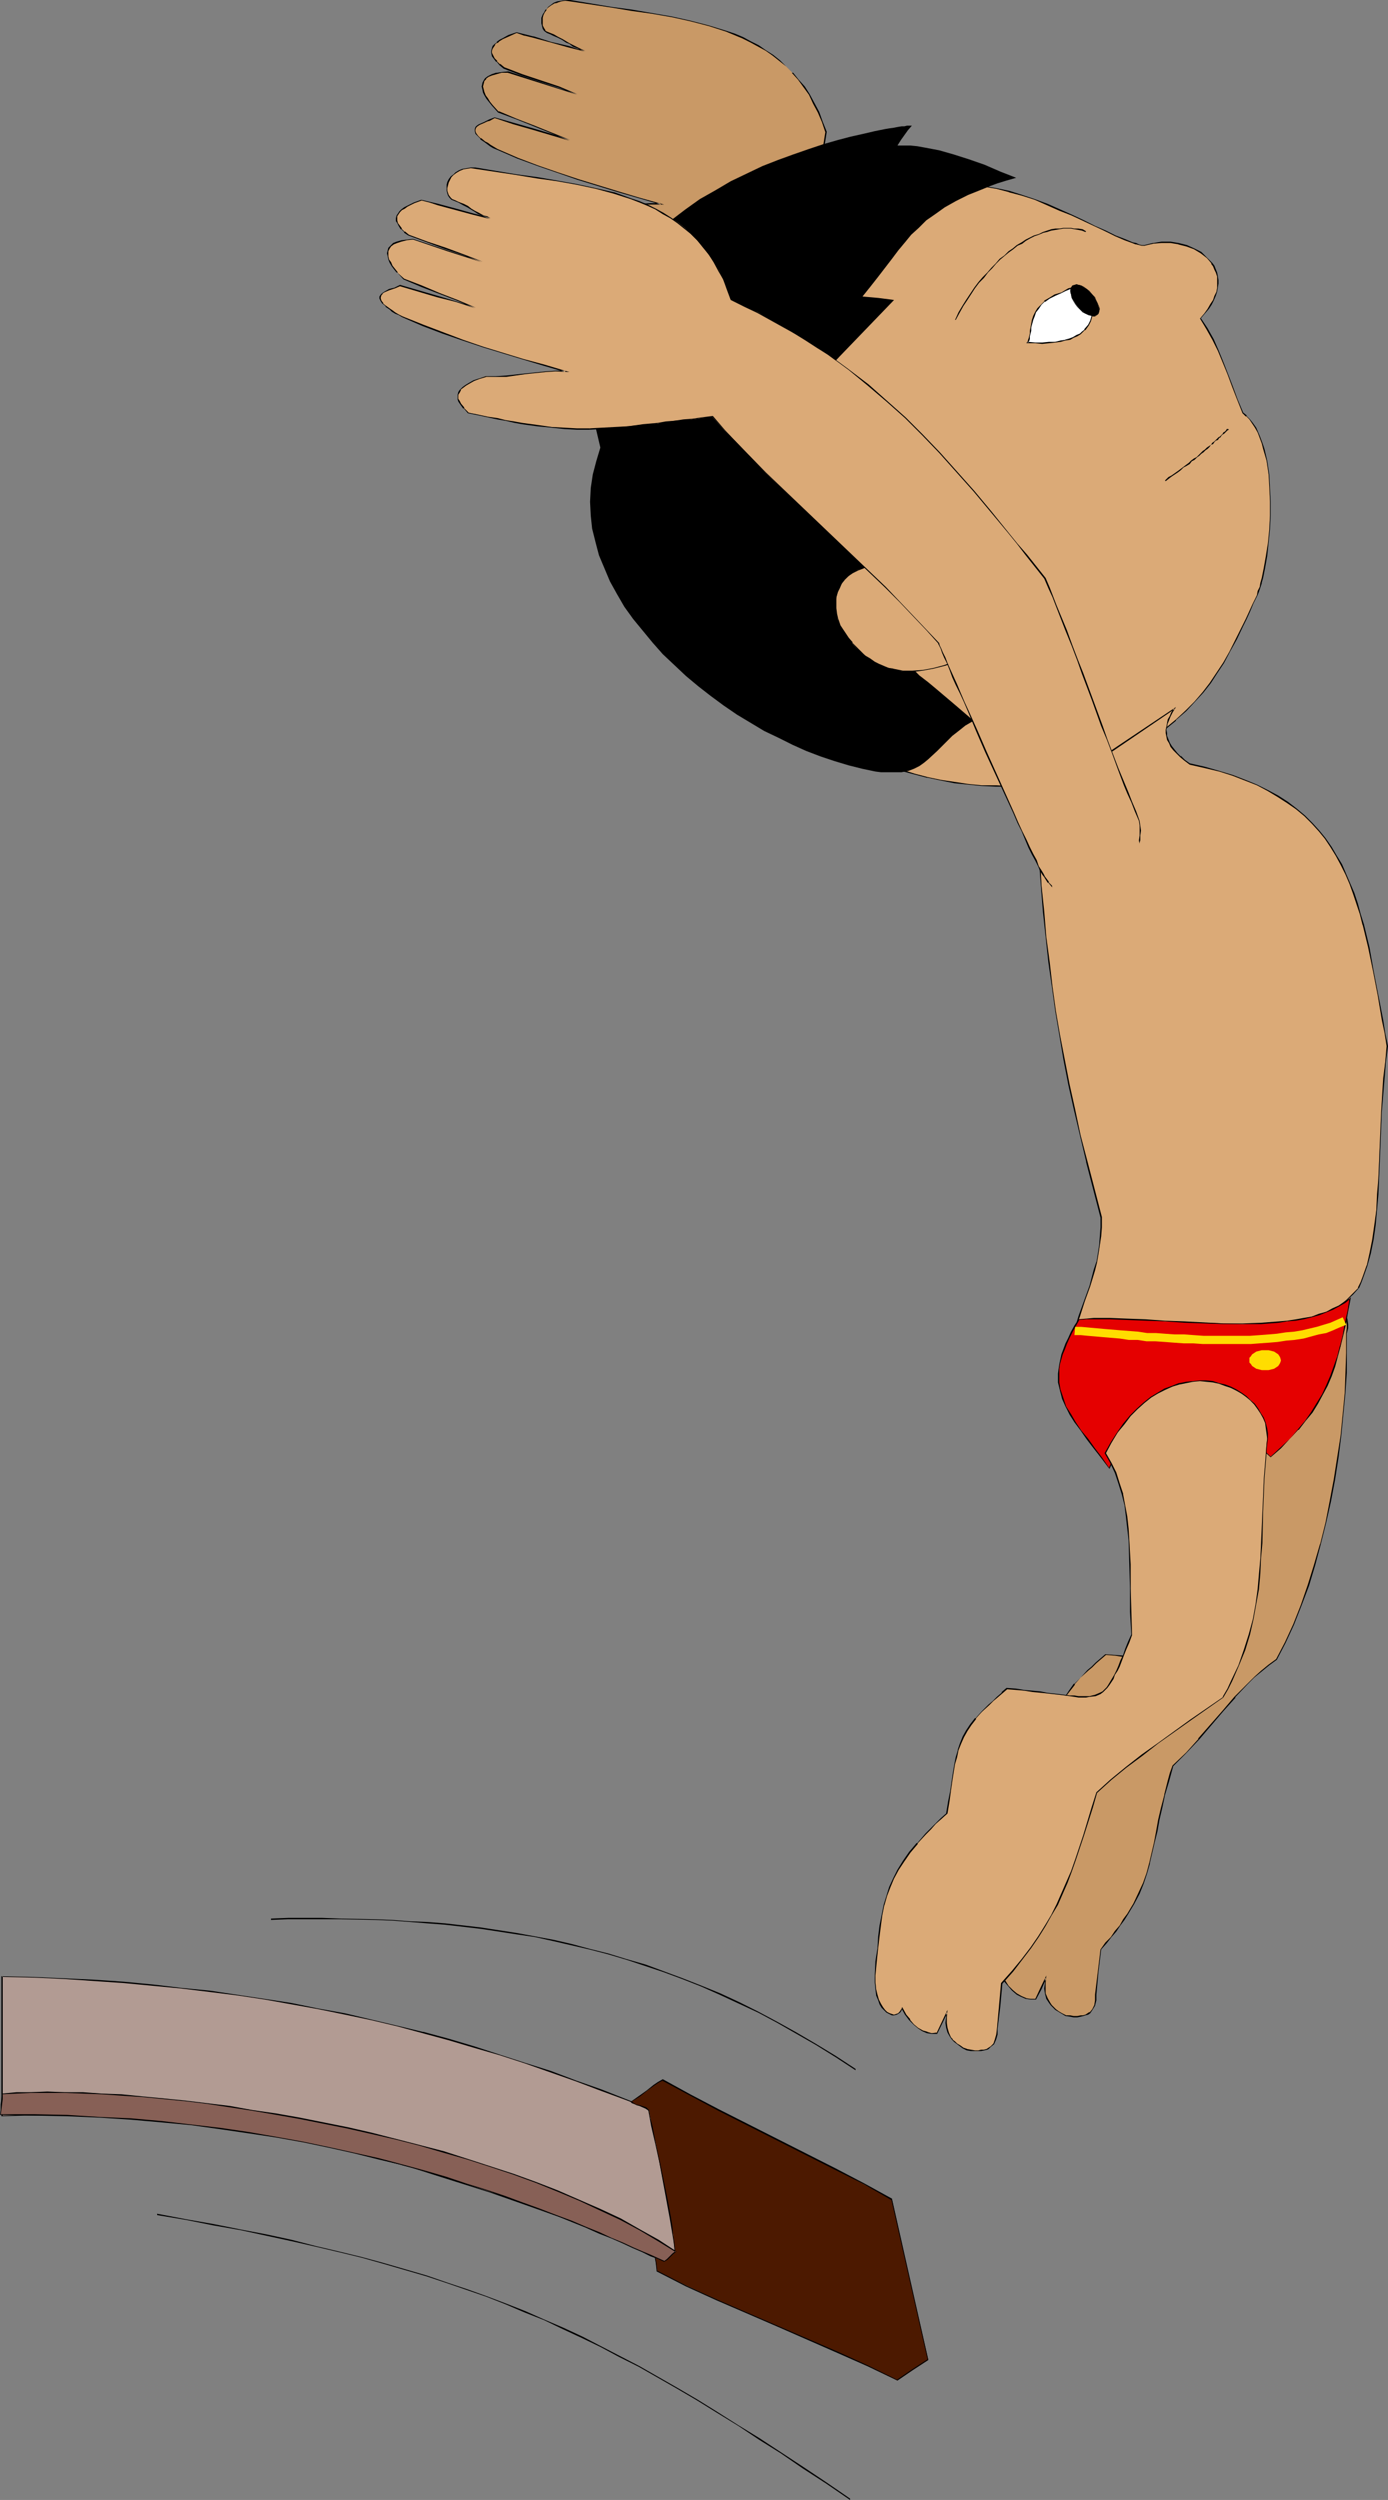
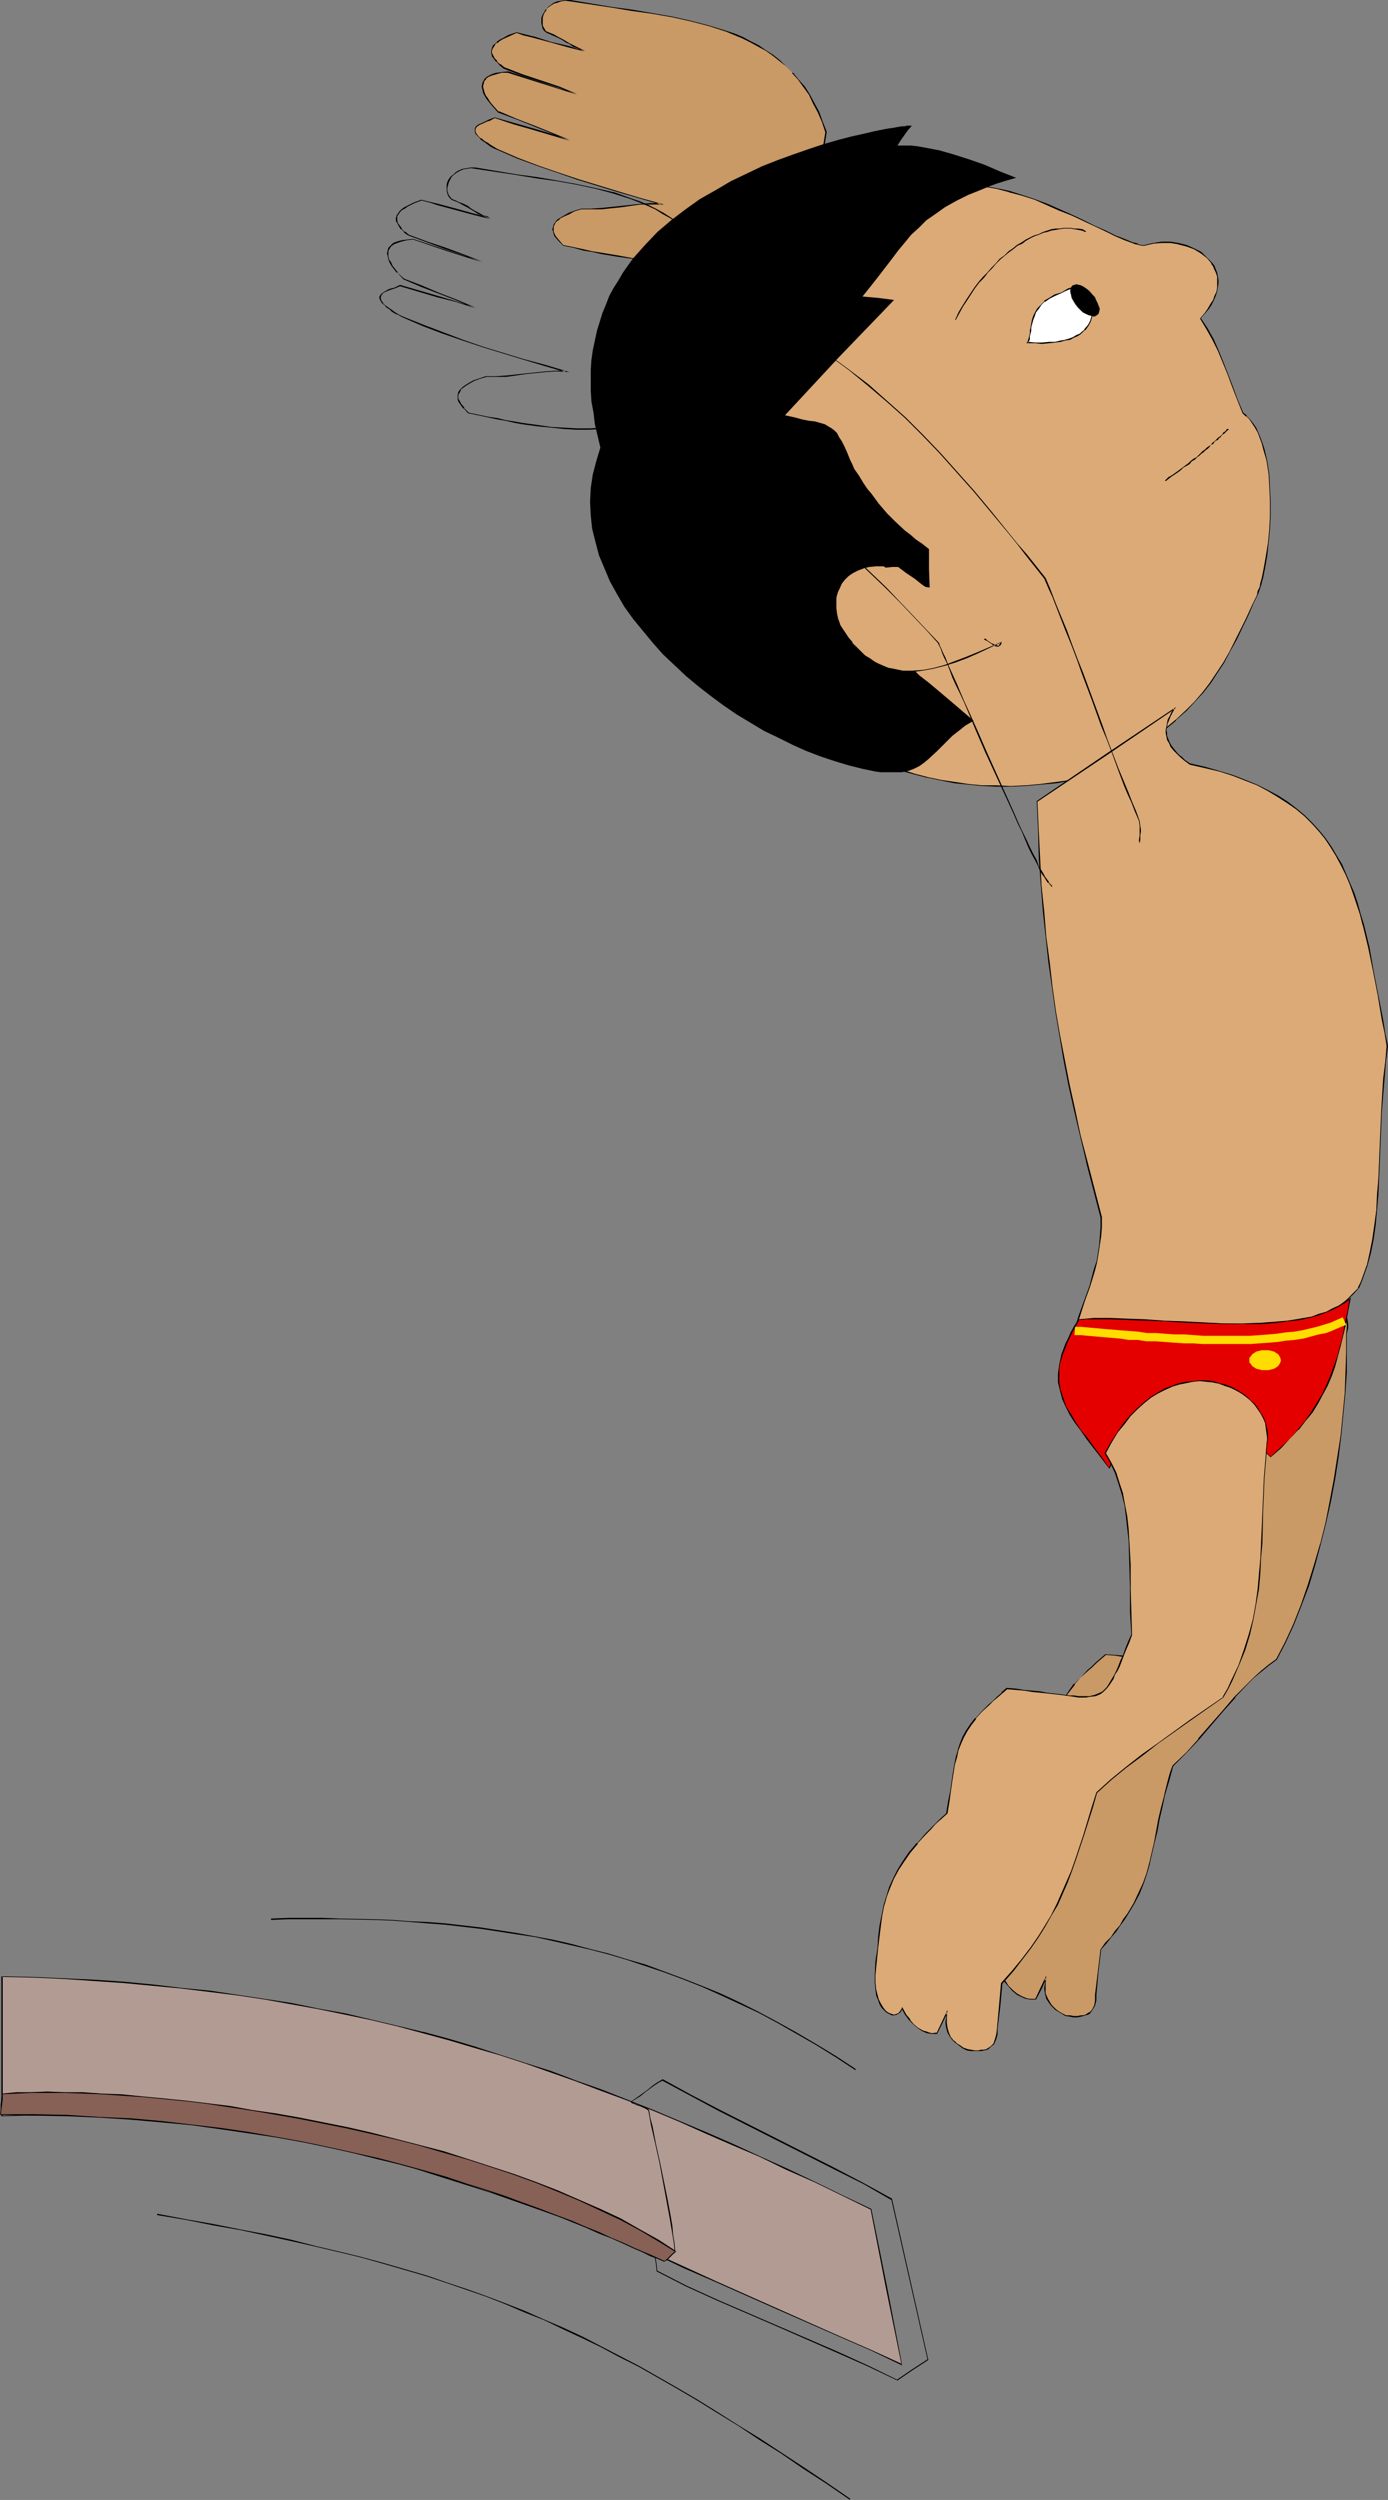
<svg xmlns="http://www.w3.org/2000/svg" xmlns:ns1="http://sodipodi.sourceforge.net/DTD/sodipodi-0.dtd" xmlns:ns2="http://www.inkscape.org/namespaces/inkscape" version="1.0" width="86.469mm" height="155.711mm" id="svg36" ns1:docname="Diver 14.wmf">
  <rect width="100%" height="100%" fill="#808080" stroke="none" />
  <ns1:namedview id="namedview36" pagecolor="#ffffff" bordercolor="#000000" borderopacity="0.25" ns2:showpageshadow="2" ns2:pageopacity="0.0" ns2:pagecheckerboard="0" ns2:deskcolor="#d1d1d1" ns2:document-units="mm" />
  <defs id="defs1">
    <pattern id="WMFhbasepattern" patternUnits="userSpaceOnUse" width="6" height="6" x="0" y="0" />
  </defs>
  <path style="fill:#c99966;fill-opacity:1;fill-rule:evenodd;stroke:none" d="m 194.504,31.025 -0.808,-2.424 -0.969,-2.262 -1.131,-2.101 -1.131,-1.939 -1.131,-1.778 -1.292,-1.778 -1.454,-1.616 -1.454,-1.454 -1.615,-1.454 -1.615,-1.131 -1.615,-1.293 -1.777,-0.97 -1.777,-0.97 -1.777,-0.97 -1.939,-0.808 -2.1,-0.808 -4.039,-1.293 -4.362,-1.131 -4.362,-0.808 -4.685,-0.808 -4.685,-0.808 -4.846,-0.646 -9.693,-1.616 h -1.131 -0.969 l -0.969,0.323 -0.808,0.323 -0.646,0.485 -0.646,0.323 -0.485,0.646 -0.485,0.646 -0.162,0.646 -0.323,0.646 V 4.848 5.494 l 0.162,0.646 0.162,0.485 0.323,0.485 0.485,0.485 0.808,0.323 0.646,0.323 1.292,0.485 0.969,0.646 0.808,0.485 0.808,0.485 0.969,0.485 1.131,0.646 0.646,0.162 0.808,0.323 -1.777,-0.485 -2.1,-0.485 -4.039,-1.131 -4.2,-1.131 -1.939,-0.485 -1.939,-0.485 -1.777,0.646 -1.615,0.808 -0.646,0.323 -0.646,0.485 -0.485,0.485 -0.323,0.485 -0.323,0.485 v 0.485 0.485 l 0.162,0.646 0.323,0.646 0.646,0.808 0.646,0.646 0.969,0.808 4.362,1.616 4.362,1.454 4.362,1.454 4.2,1.616 -4.039,-1.131 -4.039,-1.454 -8.077,-2.585 -1.615,0.162 -1.131,0.162 -1.131,0.323 -0.808,0.485 -0.646,0.485 -0.485,0.485 -0.162,0.646 -0.162,0.646 0.162,0.646 0.162,0.646 0.323,0.808 0.485,0.808 0.646,0.808 0.485,0.646 1.615,1.616 4.2,1.616 4.2,1.778 8.4,3.232 -4.523,-1.293 -4.362,-1.293 -4.362,-1.293 -4.523,-1.293 -1.131,0.485 -0.646,0.323 -0.646,0.162 -1.131,0.646 -0.485,0.323 -0.323,0.323 -0.323,0.323 v 0.485 l 0.323,0.485 0.323,0.646 0.808,0.646 0.969,0.808 0.485,0.323 0.808,0.485 0.646,0.485 0.969,0.485 4.685,1.939 4.846,1.778 4.685,1.778 4.685,1.454 9.693,3.07 4.846,1.293 5.008,1.454 h -2.423 l -2.423,0.162 -4.523,0.485 -4.685,0.485 -2.423,0.162 -2.262,-0.162 -1.615,0.646 -1.292,0.485 -1.131,0.485 -0.808,0.646 -0.646,0.485 -0.485,0.485 -0.485,0.485 -0.162,0.646 v 0.485 0.485 l 0.162,0.646 0.323,0.485 0.969,1.131 0.969,0.97 2.423,0.646 2.262,0.485 2.1,0.323 2.1,0.485 1.939,0.323 1.939,0.323 3.554,0.485 3.231,0.323 3.231,0.323 2.908,0.162 h 2.908 l 2.908,-0.162 3.069,-0.162 3.231,-0.323 3.231,-0.323 3.554,-0.323 1.939,-0.323 2.1,-0.162 2.1,-0.323 2.1,-0.162 2.262,-0.323 2.423,-0.323 z" id="path1" />
  <path style="fill:#000000;fill-opacity:1;fill-rule:evenodd;stroke:none" d="m 194.666,31.025 -0.969,-2.424 -0.808,-2.262 -1.131,-2.101 -1.131,-2.101 -1.131,-1.778 -1.454,-1.616 -1.292,-1.616 h -0.162 l -1.454,-1.454 -1.454,-1.454 v 0 l -1.615,-1.293 -1.777,-1.131 -1.615,-1.131 -1.939,-0.97 -1.777,-0.97 -1.939,-0.808 -1.939,-0.646 -4.2,-1.293 v 0 l -4.362,-1.131 -4.362,-0.97 -4.685,-0.808 -4.685,-0.808 L 143.939,1.616 134.246,0 h -1.131 l -0.969,0.162 -0.969,0.162 v 0 l -0.808,0.323 -0.646,0.485 -0.646,0.485 -0.485,0.646 h -0.162 l -0.323,0.646 -0.323,0.485 -0.323,0.808 V 4.848 5.494 l 0.162,0.646 0.162,0.646 0.323,0.485 0.646,0.485 0.808,0.323 0.646,0.323 1.131,0.485 0.969,0.485 0.969,0.646 0.808,0.323 0.808,0.646 1.292,0.485 0.646,0.323 0.808,0.323 0.162,-0.162 -1.939,-0.485 -1.939,-0.646 -4.2,-0.97 -4.039,-1.293 h -0.162 l -1.939,-0.485 v 0 l -1.939,-0.485 -1.939,0.646 -1.454,0.808 -0.646,0.323 -0.646,0.485 v 0.162 l -0.485,0.323 -0.485,0.485 -0.162,0.485 -0.162,0.646 v 0.485 l 0.162,0.808 0.485,0.646 0.485,0.646 h 0.162 l 0.646,0.808 v 0 l 0.969,0.808 4.2,1.616 4.362,1.454 4.523,1.454 4.2,1.616 v -0.162 l -4.039,-1.293 -12.116,-4.04 -1.615,0.162 -1.131,0.162 h -0.162 l -0.969,0.323 -0.969,0.485 -0.646,0.485 -0.323,0.485 -0.323,0.646 v 0.162 l -0.162,0.646 0.162,0.646 0.162,0.808 0.323,0.646 0.485,0.808 0.646,0.808 0.646,0.808 v 0 l 1.454,1.616 4.362,1.616 4.039,1.616 8.4,3.393 0.162,-0.162 -4.362,-1.454 -4.362,-1.293 -4.523,-1.293 -4.523,-1.293 -1.292,0.485 -0.646,0.323 -0.646,0.323 -1.131,0.485 -0.485,0.323 v 0 l -0.323,0.323 -0.162,0.485 v 0.485 l 0.162,0.646 0.485,0.485 v 0 l 0.646,0.646 v 0.162 l 0.969,0.646 0.646,0.485 0.646,0.485 0.808,0.485 0.808,0.323 4.846,2.101 4.846,1.778 4.685,1.616 4.685,1.616 9.531,2.909 5.008,1.454 5.008,1.454 v -0.323 h -2.423 l -2.423,0.162 -4.523,0.485 -4.685,0.485 -2.423,0.162 h -2.262 l -1.615,0.485 -1.292,0.485 -1.131,0.646 -0.808,0.485 -0.808,0.485 v 0 l -0.485,0.646 -0.323,0.485 -0.162,0.646 -0.162,0.485 0.162,0.485 0.162,0.646 0.162,0.485 0.969,1.131 v 0 l 1.131,1.131 2.423,0.485 2.262,0.646 2.1,0.323 2.1,0.485 1.939,0.323 1.939,0.323 3.554,0.485 3.231,0.323 3.231,0.323 2.908,0.162 h 2.908 l 2.908,-0.162 3.069,-0.162 3.231,-0.323 3.231,-0.323 3.554,-0.485 1.939,-0.162 2.1,-0.323 2.1,-0.162 2.1,-0.323 2.262,-0.162 2.585,-0.485 4.362,-27.632 h -0.323 l -4.362,27.632 0.162,-0.162 -2.423,0.323 -2.262,0.323 -2.1,0.162 -2.1,0.323 -2.1,0.323 -1.939,0.162 -3.554,0.485 -3.231,0.323 -3.231,0.162 -3.069,0.323 h -2.908 -2.908 -2.908 l -3.231,-0.323 -3.231,-0.323 -3.554,-0.646 -1.939,-0.323 -1.939,-0.323 -2.1,-0.323 -2.1,-0.485 -2.262,-0.485 -2.423,-0.485 v 0 l -0.969,-1.131 v 0 l -0.808,-0.97 -0.323,-0.646 -0.162,-0.485 v 0 -0.485 -0.485 0 l 0.162,-0.485 0.323,-0.646 v 0 l 0.485,-0.485 v 0.162 l 0.646,-0.646 0.969,-0.485 1.131,-0.485 1.131,-0.646 1.615,-0.485 v 0 h 2.262 2.423 l 4.685,-0.485 4.523,-0.646 h 2.423 3.231 l -5.816,-1.616 -4.846,-1.454 -9.531,-2.909 -4.846,-1.616 -4.685,-1.616 -4.685,-1.778 -4.846,-2.101 -0.808,-0.485 -0.808,-0.485 -0.646,-0.485 -0.646,-0.323 -0.969,-0.808 v 0.162 l -0.646,-0.646 v 0 l -0.485,-0.646 -0.162,-0.485 v 0 -0.485 0.162 l 0.162,-0.485 v 0 l 0.323,-0.323 v 0 l 0.485,-0.323 1.131,-0.485 0.646,-0.323 0.646,-0.162 1.131,-0.646 v 0 l 4.362,1.454 4.523,1.293 4.362,1.293 4.362,1.293 0.162,-0.162 -8.4,-3.393 -4.2,-1.616 -4.2,-1.778 v 0.162 l -1.454,-1.616 v 0 l -0.646,-0.808 -0.485,-0.808 -0.485,-0.646 -0.323,-0.808 v 0 l -0.162,-0.646 -0.162,-0.646 0.162,-0.646 v 0 l 0.162,-0.646 0.485,-0.485 h -0.162 l 0.646,-0.485 0.808,-0.323 1.131,-0.323 v 0 l 1.131,-0.323 h 1.615 -0.162 l 12.278,3.878 4.039,1.293 v -0.162 l -4.2,-1.778 -4.362,-1.454 -4.362,-1.454 -4.2,-1.616 -0.969,-0.808 v 0.162 l -0.808,-0.808 h 0.162 l -0.646,-0.646 -0.323,-0.646 -0.323,-0.646 v 0 -0.485 l 0.162,-0.485 v 0 l 0.323,-0.485 0.323,-0.485 h -0.162 l 0.646,-0.485 v 0.162 l 0.485,-0.485 0.808,-0.485 1.454,-0.646 1.777,-0.808 v 0 l 1.777,0.646 h 0.162 l 1.939,0.485 v 0 l 4.2,1.131 4.039,1.131 1.939,0.485 1.939,0.485 0.162,-0.162 -0.808,-0.323 -0.646,-0.323 -1.292,-0.646 -0.969,-0.485 -0.808,-0.485 -0.808,-0.485 -0.969,-0.485 -1.131,-0.646 -0.808,-0.323 -0.808,-0.323 -0.485,-0.323 h 0.162 l -0.323,-0.485 -0.323,-0.646 V 6.14 5.494 4.848 4.201 v 0 l 0.162,-0.646 0.323,-0.646 0.485,-0.646 h -0.162 l 0.485,-0.485 v 0 l 0.646,-0.485 0.808,-0.485 0.808,-0.162 h -0.162 l 0.969,-0.323 0.969,-0.162 1.131,0.162 9.693,1.454 4.846,0.808 4.685,0.646 4.685,0.808 4.362,0.97 4.362,1.131 v 0 l 4.039,1.293 1.939,0.808 1.939,0.808 1.939,0.97 1.777,0.97 1.777,0.97 1.615,1.131 1.615,1.293 v 0 l 1.615,1.293 1.454,1.454 h -0.162 l 1.454,1.616 1.292,1.778 1.292,1.778 0.969,2.101 1.131,2.101 0.969,2.262 0.808,2.424 v -0.162 z" id="path2" />
  <path style="fill:#c99966;fill-opacity:1;fill-rule:evenodd;stroke:none" d="m 317.119,313.972 v 4.525 l -0.162,4.686 -0.323,4.686 -0.323,5.009 -0.646,5.009 -0.646,5.171 -0.808,5.171 -0.969,5.171 -1.131,5.009 -1.131,5.171 -1.454,4.848 -1.454,4.848 -1.777,4.686 -1.777,4.363 -1.939,4.363 -2.1,3.878 -1.777,1.454 -1.777,1.454 -1.615,1.454 -1.615,1.454 -2.908,3.232 -2.908,3.232 -5.654,6.464 -2.908,3.232 -3.231,3.232 -0.485,1.778 -0.485,1.616 -0.969,3.393 -0.646,3.07 -0.646,2.747 -0.485,2.747 -0.485,2.585 -1.131,4.848 -0.808,2.424 -0.808,2.424 -0.969,2.262 -1.292,2.424 -1.454,2.585 -0.808,1.293 -0.808,1.293 -1.131,1.293 -0.969,1.454 -1.292,1.454 -1.292,1.454 -0.485,5.332 -0.646,5.333 v 1.293 l -0.323,1.131 -0.323,0.97 -0.808,0.808 -0.485,0.323 -0.485,0.162 -0.485,0.162 -0.646,0.162 -0.808,0.162 h -0.808 l -0.808,-0.162 -1.131,-0.162 -0.808,-0.485 -0.808,-0.323 -0.646,-0.485 -0.646,-0.485 -0.485,-0.485 -0.323,-0.646 -0.646,-1.131 -0.323,-1.131 -0.162,-1.131 v -1.293 l 0.162,-1.131 -1.131,2.424 -1.131,2.424 h -1.292 l -1.131,-0.162 -1.131,-0.485 -0.969,-0.485 -0.969,-0.97 -0.969,-0.97 -0.969,-1.293 -0.808,-1.454 -0.323,0.485 -0.323,0.485 -0.323,0.323 -0.485,0.162 h -0.485 -0.485 l -0.646,-0.162 -0.485,-0.323 -0.646,-0.485 -0.485,-0.646 -0.485,-0.808 -0.485,-0.97 -0.323,-1.293 -0.162,-1.293 -0.162,-1.616 -0.162,-1.778 0.323,-3.232 0.323,-3.07 0.323,-2.747 0.323,-2.747 0.485,-2.424 0.323,-2.262 0.646,-2.101 0.808,-2.101 0.808,-2.101 1.131,-1.939 1.292,-1.939 1.454,-2.101 1.777,-2.101 1.939,-2.262 1.131,-1.131 1.292,-1.293 1.292,-1.131 1.292,-1.293 0.485,-2.747 0.323,-2.585 0.323,-2.262 0.323,-2.101 0.323,-1.778 0.485,-1.778 0.323,-1.616 0.646,-1.616 0.646,-1.454 0.808,-1.454 0.969,-1.454 1.131,-1.454 1.454,-1.616 1.615,-1.616 0.969,-0.97 1.131,-0.97 0.969,-0.97 1.292,-0.97 2.1,0.162 2.1,0.323 1.777,0.162 1.777,0.162 1.615,0.162 1.615,0.323 1.292,0.162 1.292,0.162 1.292,0.162 h 0.969 l 0.969,0.162 h 0.969 0.808 0.808 l 1.292,-0.323 1.292,-0.485 0.485,-0.323 0.485,-0.485 0.485,-0.485 0.485,-0.646 0.485,-0.646 0.485,-0.808 0.485,-0.97 0.485,-0.97 0.485,-1.131 0.485,-1.293 0.646,-1.293 0.485,-1.454 0.646,-1.616 0.808,-1.616 -0.162,-2.747 -0.162,-2.909 -0.162,-5.817 -0.162,-3.07 -0.162,-3.07 -0.485,-6.302 -0.323,-3.07 -0.485,-2.909 -0.485,-2.909 -0.646,-2.909 -0.808,-2.747 -0.969,-2.585 -1.131,-2.424 -1.131,-2.262 1.292,-2.585 1.454,-2.424 1.454,-2.262 1.454,-2.262 1.454,-1.939 1.454,-1.778 1.615,-1.778 1.454,-1.454 1.615,-1.454 1.454,-1.293 1.615,-1.131 1.454,-1.131 1.454,-0.808 1.454,-0.808 1.454,-0.646 1.292,-0.485 1.454,-0.485 1.131,-0.162 1.292,-0.162 h 1.131 0.969 l 0.969,0.162 0.969,0.323 0.808,0.485 0.646,0.485 0.646,0.646 0.485,0.646 0.323,0.97 0.323,0.808 0.162,1.131 v 0.97 z" id="path3" />
  <path style="fill:#000000;fill-opacity:1;fill-rule:evenodd;stroke:none" d="m 316.957,313.972 v 4.525 l -0.162,4.686 -0.162,4.686 -0.485,5.009 -0.485,5.009 -0.808,5.171 -0.808,5.171 -0.969,5.171 -0.969,5.009 -1.292,5.171 v -0.162 l -1.454,5.009 -1.454,4.686 -1.615,4.686 -1.777,4.525 -1.939,4.201 -2.1,4.04 v 0 l -1.777,1.293 -1.777,1.454 -1.615,1.454 v 0 l -1.615,1.616 -3.069,3.07 v 0 l -2.746,3.232 -5.816,6.625 h 0.162 l -2.908,3.232 -3.231,3.07 -0.646,1.778 -0.485,1.778 -0.808,3.232 v 0.162 l -0.808,3.07 -0.646,2.747 -0.485,2.747 -0.485,2.585 -1.131,4.848 v 0 l -0.646,2.424 -0.808,2.262 -1.131,2.424 -1.131,2.424 -1.454,2.424 -0.969,1.293 -0.808,1.454 -1.131,1.293 -0.969,1.454 -1.292,1.293 -1.131,1.616 -1.292,10.665 v 1.293 l -0.162,1.131 v 0 l -0.485,0.97 -0.646,0.808 v -0.162 l -0.485,0.323 -0.485,0.323 -0.646,0.162 h 0.162 -0.646 l -0.808,0.162 h -0.808 l -0.808,-0.162 h -1.131 0.162 l -0.969,-0.485 -0.808,-0.485 -0.646,-0.485 v 0 l -0.485,-0.485 -0.485,-0.485 v 0 l -0.323,-0.485 -0.646,-1.131 -0.485,-1.131 v 0 -1.131 -1.293 l 0.162,-1.778 -1.454,3.07 -1.131,2.424 h 0.162 -1.292 l -1.131,-0.162 h 0.162 l -1.131,-0.485 -1.131,-0.646 -0.969,-0.808 v 0 l -0.969,-0.97 v 0 l -0.808,-1.293 -0.969,-1.778 -0.485,0.808 -0.162,0.323 v 0 l -0.323,0.323 -0.485,0.162 v 0 h -0.485 -0.485 v 0 l -0.485,-0.162 -0.646,-0.323 -0.485,-0.485 v 0 l -0.485,-0.646 -0.485,-0.808 -0.485,-0.97 -0.323,-1.131 v 0 l -0.323,-1.293 -0.162,-1.616 v -1.778 l 0.323,-3.232 0.323,-3.07 0.323,-2.747 0.323,-2.747 0.323,-2.424 0.485,-2.262 v 0.162 l 0.646,-2.262 0.646,-2.101 0.969,-1.939 1.131,-1.939 1.131,-2.101 1.615,-2.101 1.777,-2.101 h -0.162 l 2.1,-2.262 1.131,-1.131 1.131,-1.131 1.292,-1.293 1.454,-1.293 0.485,-2.747 0.323,-2.585 0.323,-2.262 0.323,-2.101 0.323,-1.778 0.323,-1.778 0.485,-1.616 v 0 l 0.646,-1.454 0.485,-1.616 0.808,-1.454 1.131,-1.454 1.131,-1.454 h -0.162 l 1.454,-1.616 1.777,-1.616 v 0 l 0.969,-0.808 v 0 l 0.969,-0.97 1.131,-0.97 v 0 l 1.131,-0.97 v 0 l 2.1,0.162 2.1,0.323 1.777,0.162 1.777,0.162 1.615,0.162 1.615,0.323 1.292,0.162 1.292,0.162 h 1.292 l 0.969,0.162 h 0.969 l 0.969,0.162 h 0.808 l 0.808,-0.162 1.454,-0.162 1.131,-0.646 0.485,-0.323 v 0 l 0.646,-0.485 0.485,-0.485 0.485,-0.646 v 0 l 0.485,-0.646 0.485,-0.808 0.485,-0.808 0.485,-0.97 0.485,-1.293 0.485,-1.131 0.646,-1.293 0.485,-1.454 0.646,-1.616 0.646,-1.778 -0.162,-2.747 v -2.909 l -0.162,-5.817 -0.162,-3.07 -0.162,-3.07 -0.485,-6.302 -0.323,-3.07 -0.485,-2.909 -0.485,-2.909 -0.646,-2.909 v 0 l -0.808,-2.747 -0.969,-2.585 -1.131,-2.585 -1.292,-2.262 v 0.162 l 1.454,-2.585 1.454,-2.424 1.292,-2.262 1.454,-2.101 1.615,-2.101 1.454,-1.778 v 0 l 1.454,-1.616 1.615,-1.616 1.454,-1.454 v 0 l 1.615,-1.293 1.454,-1.131 1.615,-0.97 1.454,-0.97 1.454,-0.646 1.292,-0.646 1.454,-0.485 1.292,-0.485 v 0 l 1.131,-0.323 h 1.292 l 1.131,-0.162 0.969,0.162 0.969,0.162 v 0 l 0.969,0.323 0.808,0.323 0.646,0.646 v -0.162 l 0.646,0.646 h -0.162 l 0.485,0.646 0.485,0.97 0.162,0.97 v -0.162 l 0.162,1.131 v 0.97 l -0.162,1.293 h 0.162 l 0.323,-1.293 v -0.97 l -0.162,-1.131 -0.323,-0.97 -0.323,-0.808 -0.485,-0.808 h -0.162 l -0.485,-0.485 -0.808,-0.646 -0.808,-0.485 -0.808,-0.162 h -0.162 l -0.969,-0.323 h -0.969 -1.131 l -1.292,0.162 -1.131,0.323 h -0.162 l -1.292,0.323 -1.454,0.485 -1.292,0.646 -1.454,0.808 -1.454,0.808 -1.454,1.131 -1.615,1.131 -1.454,1.293 v 0 l -1.615,1.454 -1.454,1.616 -1.615,1.616 v 0 l -1.615,1.939 -1.454,1.939 -1.454,2.101 -1.454,2.262 -1.454,2.424 -1.292,2.747 1.292,2.262 1.131,2.424 0.808,2.585 0.808,2.747 v 0 l 0.646,2.909 0.485,2.909 0.485,2.909 0.323,3.07 0.485,6.302 0.162,3.07 0.162,3.07 0.162,5.817 0.162,2.909 0.162,2.747 v -0.162 l -0.646,1.778 -0.646,1.616 -0.646,1.454 -0.485,1.293 -0.646,1.293 -0.485,1.131 -0.485,0.97 -0.485,0.808 -0.323,0.808 -0.485,0.808 v 0 l -0.485,0.485 -0.485,0.485 -0.485,0.485 v 0 l -0.485,0.323 -1.292,0.485 v 0 l -1.292,0.323 h -0.808 -0.808 -0.969 -0.969 l -0.969,-0.162 -1.292,-0.162 -1.292,-0.162 -1.292,-0.162 -1.615,-0.162 -1.615,-0.162 -1.777,-0.323 -1.777,-0.162 -2.1,-0.162 -2.262,-0.162 -1.131,0.97 v 0 l -1.131,0.97 -0.969,0.97 v 0 l -0.969,0.808 v 0 l -1.615,1.778 -1.454,1.454 h -0.162 l -1.131,1.616 -0.969,1.454 -0.808,1.293 -0.646,1.616 -0.485,1.454 v 0.162 l -0.485,1.616 -0.323,1.778 -0.323,1.778 -0.323,2.101 -0.485,2.262 -0.323,2.585 -0.485,2.747 h 0.162 l -1.454,1.131 -1.292,1.293 -1.131,1.131 -1.131,1.293 -2.1,2.262 v 0 l -1.777,1.939 -1.454,2.101 -1.292,2.101 -0.969,1.939 -0.969,2.101 -0.646,1.939 -0.646,2.262 v 0 l -0.485,2.262 -0.485,2.424 -0.323,2.747 -0.323,2.747 -0.323,3.07 -0.162,3.232 v 1.778 l 0.162,1.616 0.162,1.293 v 0 l 0.485,1.293 0.323,0.97 0.485,0.808 0.646,0.646 0.485,0.485 0.646,0.323 0.646,0.323 h 0.485 0.646 l 0.323,-0.323 0.485,-0.323 0.323,-0.485 0.162,-0.485 h -0.162 l 0.808,1.616 0.969,1.131 v 0 l 0.969,1.131 v 0 l 1.131,0.97 0.969,0.485 1.131,0.485 1.131,0.162 h 1.292 l 1.292,-2.424 1.131,-2.585 h -0.323 v 1.131 l -0.162,1.293 0.162,1.131 0.323,1.293 0.646,0.97 0.485,0.646 0.485,0.485 0.485,0.485 v 0 l 0.808,0.485 0.808,0.485 0.808,0.485 1.131,0.162 0.808,0.162 h 0.808 l 0.808,-0.162 0.646,-0.162 v 0 l 0.485,-0.162 0.646,-0.162 0.485,-0.323 0.646,-0.97 0.485,-0.808 0.323,-1.293 v -1.293 l 0.485,-5.333 0.646,-5.332 v 0 l 1.292,-1.454 1.131,-1.454 1.131,-1.293 0.969,-1.454 0.969,-1.293 0.808,-1.293 1.454,-2.424 1.292,-2.424 0.969,-2.424 0.808,-2.424 0.646,-2.262 v -0.162 l 1.131,-4.848 0.646,-2.585 0.485,-2.747 0.646,-2.747 0.646,-3.07 v 0 l 0.969,-3.232 0.485,-1.778 0.485,-1.778 v 0 l 3.069,-3.07 3.069,-3.232 v 0 l 5.654,-6.625 2.908,-3.232 h -0.162 l 3.069,-3.232 1.454,-1.454 v 0 l 1.777,-1.454 1.777,-1.454 1.777,-1.293 2.1,-4.04 1.939,-4.201 1.777,-4.525 1.777,-4.686 1.454,-4.848 1.292,-4.848 v 0 l 1.292,-5.171 1.131,-5.009 0.969,-5.171 0.808,-5.171 0.646,-5.171 0.485,-5.009 0.485,-5.009 0.323,-4.686 v -4.686 -4.525 z" id="path4" />
  <path style="fill:#dbaa77;fill-opacity:1;fill-rule:evenodd;stroke:none" d="m 228.914,43.791 2.746,0.162 2.908,0.485 3.069,0.646 2.908,0.808 3.069,1.131 2.908,1.131 3.069,1.293 2.746,1.293 2.908,1.293 2.585,1.131 2.423,1.293 2.423,0.97 2.1,0.97 1.939,0.646 0.808,0.323 0.646,0.162 0.646,0.162 0.646,0.162 2.1,-0.646 1.939,-0.162 h 2.1 l 1.939,0.323 1.939,0.485 1.615,0.646 1.615,0.97 1.454,1.131 1.131,1.293 0.485,0.808 0.323,0.646 0.323,0.808 0.162,0.808 0.162,0.97 v 0.808 l -0.162,0.97 -0.162,0.97 -0.323,0.97 -0.323,0.97 -0.646,1.131 -0.646,0.97 -0.969,1.131 -0.969,1.131 1.615,2.424 1.454,2.585 1.131,2.585 1.292,2.585 0.969,2.909 1.292,2.909 1.131,3.07 1.131,3.232 0.969,0.646 0.646,0.808 0.808,0.97 0.646,0.97 0.485,1.131 0.646,1.131 0.485,1.293 0.323,1.454 0.646,2.747 0.485,3.232 0.323,3.07 v 3.393 3.232 l -0.162,3.232 -0.162,3.232 -0.485,3.07 -0.485,2.747 -0.485,2.424 -0.323,1.131 -0.323,1.131 -0.323,0.97 -0.323,0.808 -0.808,1.939 -0.969,1.939 -0.808,1.616 -0.808,1.778 -1.454,3.07 -1.454,2.909 -1.615,2.585 -1.454,2.424 -1.615,2.424 -1.777,2.262 -1.939,2.101 -1.939,2.101 -2.423,2.262 -2.585,2.101 -1.454,1.293 -1.454,1.131 -1.777,1.293 -1.615,1.293 -1.777,1.131 -1.939,1.454 -2.1,1.454 -2.1,1.454 -3.877,0.808 -3.877,0.808 -3.554,0.485 -3.716,0.485 -3.554,0.162 -3.554,0.323 -3.393,-0.162 -3.393,-0.162 -3.231,-0.162 -3.231,-0.485 -3.231,-0.485 -3.069,-0.646 -3.069,-0.808 -3.069,-0.97 -3.069,-1.131 -2.908,-1.131 -2.908,-1.293 -2.908,-1.454 -2.908,-1.454 -2.746,-1.778 -2.746,-1.616 -2.908,-1.939 -2.746,-1.939 -2.746,-2.101 -2.585,-2.101 -2.746,-2.424 -2.746,-2.262 -2.585,-2.585 -2.746,-2.585 -2.746,-2.585 -2.746,-2.909 -2.585,-2.747 -1.292,-2.101 -1.131,-2.101 -1.131,-2.101 -0.808,-2.101 -0.969,-2.101 -0.808,-2.101 -1.292,-4.201 -0.969,-4.201 -0.646,-4.201 -0.323,-4.201 v -4.04 l 0.323,-4.201 0.646,-4.04 0.808,-3.878 1.292,-3.878 1.454,-3.878 1.777,-3.717 1.939,-3.717 2.262,-3.555 2.423,-3.555 2.908,-3.232 2.908,-3.232 3.231,-3.232 3.393,-2.909 3.716,-2.747 3.877,-2.747 4.039,-2.424 4.362,-2.262 4.362,-2.262 4.685,-1.939 4.846,-1.778 5.008,-1.616 5.008,-1.293 5.331,-1.131 z" id="path5" />
  <path style="fill:#000000;fill-opacity:1;fill-rule:evenodd;stroke:none" d="m 228.914,43.791 2.746,0.162 2.908,0.485 3.069,0.808 h -0.162 l 3.069,0.808 3.069,0.97 2.908,1.293 2.908,1.293 2.908,1.131 2.746,1.293 2.746,1.293 2.423,1.131 2.262,1.131 2.262,0.97 1.777,0.646 0.808,0.323 h 0.162 l 0.646,0.162 0.646,0.162 h 0.646 l 2.1,-0.485 v 0 l 1.939,-0.162 h 2.1 l 1.939,0.323 h -0.162 l 1.939,0.485 1.777,0.646 1.615,0.97 1.454,1.131 v 0 l 1.131,1.293 h -0.162 l 0.485,0.646 0.323,0.808 0.323,0.646 0.323,0.97 v -0.162 0.97 0.808 0.97 l -0.162,0.97 v 0 l -0.485,0.97 -0.323,0.97 -0.646,0.97 -0.646,1.131 -0.808,1.131 v 0 l -0.969,1.131 1.454,2.424 1.454,2.585 1.292,2.585 1.131,2.747 1.131,2.747 1.131,3.07 1.131,2.909 1.292,3.232 0.808,0.808 v -0.162 l 0.808,0.808 v 0 l 0.646,0.97 0.646,0.97 0.646,1.131 0.485,1.293 0.485,1.293 0.323,1.293 v 0 l 0.808,2.747 0.485,3.232 0.162,3.07 0.162,3.393 v 3.232 l -0.162,3.232 -0.323,3.232 -0.485,3.07 -0.485,2.747 -0.485,2.424 -0.323,1.131 v 0 l -0.162,0.97 -0.485,0.97 -0.162,0.97 -0.969,1.939 -0.808,1.778 -0.808,1.778 -0.808,1.616 -1.615,3.232 -1.454,2.909 -1.454,2.585 -1.615,2.424 -1.615,2.424 -1.615,2.101 v 0 l -1.939,2.262 -2.1,2.101 -2.262,2.101 v 0 l -2.746,2.262 -1.454,1.131 -1.454,1.131 -1.615,1.293 -1.777,1.293 -1.777,1.293 -1.939,1.293 -1.939,1.454 -2.262,1.454 h 0.162 l -3.877,0.97 -3.877,0.646 -3.554,0.485 -3.716,0.485 -3.554,0.323 -3.554,0.162 -3.393,-0.162 h -3.393 l -3.231,-0.323 -3.231,-0.485 -3.231,-0.485 -3.069,-0.646 v 0 l -3.069,-0.808 -3.069,-0.97 -2.908,-1.131 -3.069,-1.131 -2.908,-1.293 -2.908,-1.454 -2.746,-1.454 -2.908,-1.616 -2.746,-1.778 -2.746,-1.939 -2.746,-1.939 -2.746,-2.101 -2.746,-2.101 -2.746,-2.424 -2.746,-2.262 v 0 l -2.585,-2.424 -2.746,-2.585 -2.746,-2.747 -5.331,-5.656 v 0 l -1.131,-1.939 -1.131,-2.101 -1.131,-2.262 -0.969,-1.939 -0.808,-2.101 -0.808,-2.262 -1.292,-4.04 v 0 l -0.969,-4.201 -0.646,-4.201 -0.323,-4.201 v -4.04 l 0.323,-4.201 0.646,-4.04 0.808,-3.878 v 0 l 1.292,-3.878 1.454,-3.878 1.615,-3.717 2.1,-3.717 2.262,-3.555 2.423,-3.393 2.746,-3.393 v 0 l 3.069,-3.232 3.231,-3.07 v 0 l 3.393,-2.909 3.716,-2.747 3.877,-2.747 4.039,-2.424 4.2,-2.424 4.523,-2.101 4.523,-1.939 4.846,-1.778 5.008,-1.616 5.17,-1.293 h -0.162 l 5.331,-1.131 5.493,-0.97 v -0.162 l -5.493,0.97 -5.331,1.131 v 0 l -5.008,1.293 -5.17,1.454 -4.685,1.939 -4.685,1.778 -4.362,2.262 -4.362,2.262 -4.039,2.585 -3.877,2.585 -3.716,2.747 -3.393,3.07 v 0 l -3.231,3.07 -3.069,3.232 v 0 l -2.746,3.393 -2.585,3.555 -2.262,3.393 -1.939,3.717 -1.777,3.878 -1.454,3.717 -1.131,4.04 v 0 l -0.969,3.878 -0.646,4.04 -0.162,4.201 v 4.04 l 0.323,4.201 0.646,4.201 0.969,4.201 v 0 l 1.292,4.201 0.808,2.101 0.808,2.101 0.969,2.101 0.969,2.101 1.131,2.101 1.292,2.101 5.331,5.656 2.746,2.585 2.746,2.585 2.746,2.585 v 0 l 2.585,2.424 2.746,2.262 2.746,2.101 2.746,2.101 2.746,2.101 2.746,1.778 2.746,1.778 2.908,1.778 2.908,1.454 2.746,1.454 3.069,1.293 2.908,1.131 2.908,1.131 3.069,0.808 3.069,0.808 h 0.162 l 3.069,0.646 3.231,0.646 3.231,0.323 3.231,0.323 3.393,0.162 h 3.393 l 3.554,-0.162 3.554,-0.323 3.716,-0.323 3.554,-0.646 3.877,-0.646 3.877,-0.808 2.1,-1.616 2.1,-1.293 1.939,-1.454 1.777,-1.293 1.777,-1.293 1.615,-1.131 1.454,-1.293 1.454,-1.131 2.585,-2.101 v -0.162 l 2.423,-2.101 2.1,-2.262 1.939,-2.101 v 0 l 1.777,-2.262 1.454,-2.262 1.615,-2.424 1.454,-2.747 1.615,-2.909 1.454,-3.07 0.808,-1.616 0.808,-1.778 0.808,-1.939 0.969,-1.939 0.323,-0.808 0.323,-0.97 0.323,-0.97 v -0.162 l 0.323,-1.131 0.485,-2.424 0.485,-2.747 0.323,-3.07 0.323,-3.232 0.162,-3.232 v -3.232 l -0.162,-3.393 -0.162,-3.07 -0.485,-3.232 -0.646,-2.747 v 0 l -0.485,-1.454 -0.485,-1.293 -0.485,-1.131 -0.485,-1.131 -0.808,-1.131 -0.646,-0.808 v 0 l -0.808,-0.808 v -0.162 l -0.808,-0.646 v 0 l -1.292,-3.07 -1.131,-3.07 -1.131,-2.909 -1.131,-2.909 -1.131,-2.747 -1.131,-2.585 -1.454,-2.585 -1.615,-2.424 v 0.162 l 0.969,-1.131 v 0 l 0.969,-1.131 0.646,-0.97 0.485,-0.97 0.485,-1.131 0.323,-0.97 v 0 l 0.162,-0.97 0.162,-0.97 v -0.808 l -0.162,-0.97 v 0 l -0.162,-0.808 -0.323,-0.808 -0.323,-0.808 -0.485,-0.646 -1.292,-1.293 v 0 l -1.292,-1.293 -1.615,-0.808 -1.777,-0.808 -1.939,-0.485 v 0 l -1.939,-0.323 H 273.501 l -1.939,0.323 h -0.162 l -1.939,0.485 v 0 h -0.646 l -0.646,-0.162 -0.646,-0.323 v 0 l -0.808,-0.162 -1.939,-0.808 -2.1,-0.808 -2.262,-1.131 -2.585,-1.131 -2.585,-1.293 -2.746,-1.293 -2.908,-1.293 -2.908,-1.293 -3.069,-1.131 -2.908,-0.97 -3.069,-0.97 v 0 l -3.069,-0.646 -2.908,-0.485 -2.746,-0.162 z" id="path6" />
  <path style="fill:#ffffff;fill-opacity:1;fill-rule:evenodd;stroke:none" d="m 257.023,70.615 -0.969,-0.323 -0.646,-0.646 -0.485,-0.646 -0.485,-0.646 -0.808,-0.485 -0.323,-0.162 h -0.485 l -0.646,0.162 -0.646,0.162 -0.646,0.323 -0.969,0.485 -1.615,0.646 -1.131,0.646 -1.131,0.808 -0.969,0.808 -0.646,0.808 -0.646,0.97 -0.323,0.808 -0.323,0.97 -0.323,1.778 -0.162,0.808 -0.162,0.646 v 0.646 l -0.162,0.646 -0.162,0.485 -0.162,0.323 1.777,0.162 h 1.615 l 1.615,-0.162 1.454,-0.162 1.292,-0.162 1.131,-0.162 0.969,-0.323 0.969,-0.485 0.808,-0.323 0.646,-0.485 0.646,-0.485 0.485,-0.485 0.808,-0.97 0.646,-1.131 0.162,-1.131 0.162,-0.97 v -0.97 -0.808 l -0.162,-0.646 v -0.323 l -0.162,-0.162 z" id="path7" />
  <path style="fill:#000000;fill-opacity:1;fill-rule:evenodd;stroke:none" d="m 256.862,70.777 0.162,-0.162 -0.808,-0.485 v 0.162 l -0.646,-0.646 v 0 l -0.485,-0.808 -0.646,-0.485 -0.646,-0.646 h -0.485 -0.485 -0.646 l -0.646,0.162 -0.808,0.485 -0.808,0.485 -1.615,0.485 -1.292,0.808 -1.131,0.646 v 0.162 l -0.808,0.808 v 0 l -0.808,0.808 -0.485,0.808 -0.485,0.97 -0.323,0.97 -0.323,1.778 -0.162,0.808 v 0.646 l -0.162,0.646 -0.162,0.646 v -0.162 l -0.162,0.646 -0.323,0.485 h 2.1 l 1.615,0.162 1.615,-0.162 1.454,-0.162 1.292,-0.162 1.131,-0.323 v 0 l 1.131,-0.162 0.808,-0.485 0.808,-0.323 0.808,-0.485 0.485,-0.485 v 0 l 0.485,-0.485 h 0.162 l 0.808,-1.131 0.485,-0.97 0.323,-1.131 v -0.162 l 0.162,-0.97 v -0.97 -0.808 l -0.162,-0.646 -0.162,-0.323 v -0.162 l -0.162,0.162 v 0 0 0.162 h 0.485 l -0.323,-0.323 -0.485,-0.485 0.323,0.646 v 0 0.323 l 0.162,0.646 v 0.808 0.97 0.97 0 l -0.323,1.131 -0.485,0.97 -0.969,1.131 h 0.162 l -0.646,0.485 v 0 l -0.485,0.485 -0.808,0.323 -0.808,0.485 -0.808,0.323 -1.131,0.323 h 0.162 l -1.131,0.162 -1.292,0.323 h -1.454 l -1.615,0.162 h -1.615 l -1.777,-0.162 v 0.323 l 0.323,-0.485 0.162,-0.485 v -0.646 l 0.162,-0.646 0.162,-0.646 v -0.808 l 0.485,-1.778 v 0 l 0.323,-0.808 0.323,-0.97 0.646,-0.808 0.646,-0.97 v 0 l 0.808,-0.808 v 0.162 l 1.131,-0.808 1.292,-0.646 1.454,-0.646 0.969,-0.485 0.808,-0.323 0.646,-0.323 h -0.162 0.646 0.485 -0.162 l 0.485,0.162 0.646,0.485 v -0.162 l 0.485,0.646 0.646,0.646 v 0 l 0.646,0.808 1.292,0.323 z" id="path8" />
  <path style="fill:#000000;fill-opacity:1;fill-rule:evenodd;stroke:none" d="m 255.731,54.456 -0.808,-0.485 -0.969,-0.162 h -0.969 l -0.808,-0.162 h -1.777 l -0.969,0.162 h -0.969 l -0.969,0.162 -0.969,0.323 -0.969,0.323 -0.969,0.485 -1.131,0.323 -0.969,0.485 -0.969,0.485 -0.969,0.646 -1.131,0.646 -0.969,0.808 -0.969,0.646 -0.969,0.97 -1.131,0.808 -0.969,1.131 -0.969,0.97 -0.969,1.131 -1.131,1.131 -0.969,1.131 -0.969,1.293 -1.939,2.909 -0.808,1.293 -0.969,1.616 -0.808,1.778 h 0.162 l 0.969,-1.778 0.808,-1.454 0.969,-1.454 1.777,-2.747 0.969,-1.293 1.131,-1.131 0.969,-1.293 0.969,-0.97 0.969,-1.131 0.969,-0.97 0.969,-0.808 0.969,-0.808 1.131,-0.808 0.969,-0.808 1.131,-0.485 0.808,-0.646 1.131,-0.646 0.969,-0.485 0.969,-0.323 1.131,-0.485 0.808,-0.162 0.969,-0.323 0.969,-0.162 0.969,-0.162 0.969,-0.162 h 1.777 l 0.808,0.162 0.969,0.162 0.808,0.162 0.808,0.323 z" id="path9" />
  <path style="fill:#000000;fill-opacity:1;fill-rule:evenodd;stroke:none" d="m 252.5,67.222 -0.323,0.485 -0.162,0.485 v 0.485 l 0.162,0.646 0.162,0.808 0.485,0.646 0.323,0.646 0.646,0.808 0.646,0.646 0.646,0.485 0.485,0.485 0.646,0.323 0.646,0.162 0.646,0.162 0.323,-0.162 0.485,-0.162 0.323,-0.323 0.162,-0.485 v -0.646 l -0.162,-0.485 -0.162,-0.808 -0.323,-0.646 -0.485,-0.808 -0.485,-0.646 -0.646,-0.646 -0.646,-0.646 -0.646,-0.323 -0.646,-0.485 -0.646,-0.162 h -0.485 -0.485 z" id="path10" />
  <path style="fill:#000000;fill-opacity:1;fill-rule:evenodd;stroke:none" d="m 252.5,67.222 -0.323,0.485 -0.162,0.485 v 0.485 l 0.162,0.646 0.162,0.808 0.323,0.646 v 0 l 0.485,0.808 0.485,0.646 0.646,0.646 0.646,0.646 0.646,0.323 v 0 l 0.646,0.323 0.646,0.162 0.646,0.162 h 0.323 l 0.485,-0.323 0.323,-0.323 0.162,-0.485 0.162,-0.646 -0.162,-0.485 -0.323,-0.808 -0.323,-0.646 -0.323,-0.808 -0.646,-0.646 -0.646,-0.808 -0.646,-0.485 -0.646,-0.485 v 0 l -0.646,-0.323 -0.646,-0.162 -0.485,-0.162 -0.485,0.162 -0.485,0.162 v 0.162 l 0.485,-0.323 h 0.485 l 0.485,0.162 0.646,0.162 0.646,0.323 v 0 l 0.646,0.485 0.646,0.485 0.485,0.646 0.646,0.808 v -0.162 l 0.485,0.808 0.323,0.646 0.162,0.808 0.162,0.485 -0.162,0.646 -0.162,0.485 V 73.686 l -0.162,0.485 v 0 l -0.485,0.162 h -0.323 -0.646 l -0.646,-0.162 -0.646,-0.323 h 0.162 l -0.646,-0.485 -0.646,-0.646 -0.646,-0.485 -0.646,-0.808 -0.323,-0.646 v 0 l -0.323,-0.646 -0.323,-0.808 v -0.646 -0.485 l 0.162,-0.485 v 0 l 0.323,-0.323 h -0.162 z" id="path11" />
  <path style="fill:#000000;fill-opacity:1;fill-rule:evenodd;stroke:none" d="m 274.47,113.275 v 0 l 0.808,-0.646 0.646,-0.485 1.454,-0.97 0.646,-0.485 0.646,-0.646 0.646,-0.323 0.808,-0.485 0.485,-0.646 0.646,-0.323 0.646,-0.646 0.485,-0.323 0.485,-0.485 0.485,-0.323 0.485,-0.485 0.485,-0.323 0.485,-0.485 0.323,-0.485 0.485,-0.162 0.323,-0.485 0.323,-0.323 0.485,-0.162 0.323,-0.485 0.323,-0.162 0.162,-0.323 0.323,-0.323 0.323,-0.162 0.162,-0.162 0.485,-0.485 0.162,-0.162 0.323,-0.162 v 0 l -0.162,-0.162 h 0.162 -0.485 l -0.162,0.323 -0.323,0.323 -0.323,0.162 -0.162,0.323 -0.323,0.323 -0.323,0.323 -0.323,0.162 -0.323,0.323 -0.323,0.323 -0.323,0.323 -0.485,0.323 -0.323,0.485 -0.485,0.323 -0.485,0.323 -0.485,0.485 -0.485,0.323 -0.485,0.485 -0.485,0.485 -0.485,0.485 -0.646,0.323 -0.646,0.485 -0.485,0.485 -0.646,0.485 -0.646,0.485 -0.646,0.485 -0.646,0.485 -1.615,1.131 -0.646,0.323 -0.808,0.808 v 0 z" id="path12" />
  <path style="fill:#000000;fill-opacity:1;fill-rule:evenodd;stroke:none" d="m 201.127,110.367 1.131,1.616 0.969,1.616 0.969,1.454 0.969,1.131 1.777,2.424 1.939,2.262 1.939,1.939 2.262,2.101 1.292,0.97 1.292,1.131 1.454,0.97 1.615,1.293 v 4.525 l 0.162,4.525 -6.462,-0.97 -6.462,-0.97 v 1.616 l 0.162,1.616 0.162,1.454 0.162,1.293 0.485,2.747 0.808,2.424 1.131,2.101 1.131,2.101 1.454,1.939 1.615,1.939 1.615,1.616 1.777,1.778 2.1,1.616 1.939,1.616 2.1,1.778 2.1,1.778 2.262,1.939 2.262,1.939 -1.939,1.131 -1.615,1.293 -1.454,1.131 -1.292,1.293 -1.131,1.131 -1.131,1.131 -2.1,1.939 -0.969,0.808 -1.131,0.808 -1.292,0.646 -1.292,0.485 -1.615,0.323 h -1.777 -1.939 -1.131 l -1.292,-0.162 -3.069,-0.646 -3.231,-0.808 -3.231,-0.97 -3.393,-1.131 -3.393,-1.293 -3.231,-1.454 -3.231,-1.616 -3.393,-1.616 -3.231,-1.939 -3.231,-1.939 -3.069,-2.101 -3.069,-2.262 -2.908,-2.262 -2.908,-2.424 -2.746,-2.585 -2.746,-2.585 -2.423,-2.747 -2.262,-2.747 -2.262,-2.747 -2.1,-2.909 -1.777,-3.07 -1.615,-2.909 -1.292,-3.07 -1.292,-3.07 -0.808,-3.07 -0.808,-3.232 -0.323,-3.07 -0.162,-3.232 0.162,-3.232 0.485,-3.232 0.808,-3.07 0.969,-3.232 -0.646,-2.747 -0.646,-2.747 -0.323,-2.747 -0.485,-2.585 -0.162,-2.585 v -2.424 -2.424 l 0.162,-2.424 0.323,-2.262 0.485,-2.262 0.485,-2.262 0.646,-2.101 0.646,-2.101 0.808,-1.939 0.808,-2.101 0.969,-1.778 1.131,-1.778 1.131,-1.939 1.131,-1.616 1.292,-1.778 2.746,-3.07 2.908,-3.07 3.231,-2.747 3.393,-2.585 3.393,-2.424 3.716,-2.101 3.554,-2.101 3.716,-1.778 3.716,-1.778 3.716,-1.454 3.554,-1.293 3.716,-1.293 3.393,-1.131 3.393,-0.97 3.069,-0.808 2.908,-0.646 2.746,-0.646 2.423,-0.485 0.969,-0.162 1.131,-0.162 0.808,-0.162 0.969,-0.162 h 0.646 l 0.646,-0.162 h 0.646 0.485 l -0.969,1.131 -0.808,1.131 -0.808,1.131 -0.808,1.293 h 1.615 1.454 l 1.615,0.162 1.777,0.323 3.393,0.646 3.393,0.97 3.554,1.131 3.716,1.293 3.716,1.616 3.716,1.454 -2.262,0.646 -2.1,0.646 -1.777,0.646 -1.939,0.808 -1.615,0.646 -1.615,0.646 -1.615,0.808 -1.292,0.646 -2.585,1.454 -2.262,1.616 -2.1,1.454 -1.777,1.778 -1.777,1.616 -1.454,1.778 -1.615,1.939 -1.454,1.939 -1.615,2.101 -1.615,2.101 -1.777,2.262 -1.939,2.424 3.716,0.323 3.716,0.485 -12.924,13.412 -12.762,13.735 2.262,0.485 1.777,0.485 1.615,0.323 1.454,0.162 1.131,0.323 1.131,0.323 0.808,0.485 0.808,0.485 0.646,0.485 0.646,0.646 0.485,0.97 0.646,0.97 0.646,1.293 0.646,1.454 0.646,1.616 0.485,0.97 z" id="path13" />
  <path style="fill:#dbaa77;fill-opacity:1;fill-rule:evenodd;stroke:none" d="m 235.699,151.249 -5.493,2.424 -2.746,1.131 -2.585,0.97 -2.585,0.808 -2.423,0.808 -2.585,0.485 -2.423,0.162 h -2.262 l -2.423,-0.485 -0.969,-0.323 -1.131,-0.323 -1.131,-0.485 -1.131,-0.646 -1.131,-0.646 -0.969,-0.808 -0.969,-0.808 -1.131,-0.97 -0.969,-1.131 -0.969,-1.293 -0.969,-1.293 -0.969,-1.616 -0.485,-1.293 -0.323,-1.454 -0.162,-1.293 V 141.877 l 0.162,-1.293 0.323,-1.131 0.323,-1.131 0.646,-0.97 0.646,-0.97 0.969,-0.808 0.969,-0.808 1.131,-0.646 1.292,-0.323 1.454,-0.485 1.615,-0.162 h 1.777 l 2.423,1.616 2.1,1.616 2.1,1.454 1.777,1.454 1.939,1.293 1.615,1.131 1.615,1.131 1.454,1.131 1.292,0.97 1.292,0.97 1.131,0.808 0.969,0.808 0.969,0.646 0.969,0.646 0.808,0.646 0.646,0.485 0.646,0.485 0.646,0.485 0.969,0.485 0.808,0.485 0.485,0.162 h 0.323 l 0.323,-0.162 0.162,-0.162 z" id="path14" />
  <path style="fill:#000000;fill-opacity:1;fill-rule:evenodd;stroke:none" d="m 235.86,151.088 -5.654,2.424 -2.746,1.131 -2.585,0.97 -2.585,0.97 -2.423,0.646 v 0 l -2.585,0.485 -2.423,0.162 h -2.262 l -2.423,-0.485 h 0.162 l -1.131,-0.162 -1.131,-0.485 -1.131,-0.485 -0.969,-0.485 -1.131,-0.808 -1.131,-0.646 v 0 l -0.969,-0.97 -0.969,-0.97 -1.131,-1.131 h 0.162 l -0.969,-1.131 -0.969,-1.454 -0.969,-1.454 -0.485,-1.454 v 0.162 l -0.323,-1.454 -0.162,-1.293 v -1.293 -1.293 l 0.323,-1.131 v 0 l 0.485,-0.97 0.485,-1.131 0.808,-0.97 v 0 l 0.808,-0.808 v 0 l 0.969,-0.646 1.292,-0.646 1.292,-0.485 h -0.162 l 1.454,-0.323 1.615,-0.162 h 1.777 v 0 l 2.262,1.616 2.1,1.616 2.1,1.454 1.939,1.293 1.777,1.454 1.777,1.131 1.454,1.131 1.454,1.131 1.292,0.97 1.292,0.97 1.131,0.808 1.131,0.808 0.969,0.646 0.808,0.646 0.808,0.646 0.808,0.485 0.646,0.485 0.646,0.323 0.969,0.646 0.646,0.485 0.646,0.162 h 0.323 l 0.323,-0.162 0.323,-0.323 0.162,-0.646 -0.323,0.162 -0.162,0.485 v -0.162 l -0.162,0.323 v 0 l -0.162,0.162 v 0 l -0.323,-0.162 v 0 l -0.485,-0.162 -0.808,-0.323 -0.969,-0.646 -0.485,-0.485 -0.808,-0.485 -0.646,-0.485 -0.808,-0.485 -0.808,-0.646 -0.969,-0.808 -1.131,-0.646 -1.131,-0.97 -1.292,-0.808 -1.292,-0.97 -1.454,-1.131 -1.615,-1.131 -1.615,-1.293 -1.777,-1.293 -1.939,-1.454 -2.1,-1.454 -2.1,-1.454 -2.262,-1.778 h -1.939 l -1.615,0.323 -1.454,0.323 v 0 l -1.292,0.485 -1.131,0.485 -1.131,0.808 v 0 l -0.808,0.97 v 0 l -0.808,0.808 -0.646,1.131 -0.323,1.131 v 0 l -0.323,1.131 -0.162,1.293 v 1.293 l 0.162,1.293 0.485,1.454 v 0 l 0.323,1.454 0.969,1.454 0.969,1.293 0.969,1.293 h 0.162 l 0.969,1.131 0.969,0.97 1.131,0.97 v 0 l 0.969,0.808 1.131,0.646 1.131,0.646 0.969,0.323 1.131,0.485 1.131,0.323 v 0 l 2.423,0.323 2.262,0.162 2.423,-0.323 2.585,-0.485 v 0 l 2.585,-0.646 2.585,-0.808 2.585,-0.97 2.585,-1.131 5.493,-2.585 h -0.162 z" id="path15" />
-   <path style="fill:#dbaa77;fill-opacity:1;fill-rule:evenodd;stroke:none" d="m 235.053,148.825 -4.685,2.262 -2.262,0.97 -2.262,0.808 -2.262,0.646 -2.1,0.646 -2.1,0.323 -2.1,0.323 h -2.1 l -1.939,-0.323 -1.939,-0.646 -0.808,-0.485 -0.969,-0.485 -0.969,-0.485 -0.808,-0.646 -0.969,-0.808 -0.808,-0.808 -0.808,-1.131 -0.969,-0.97 -0.808,-1.131 -0.808,-1.293 -0.323,-1.293 -0.323,-1.131 -0.162,-1.131 -0.162,-1.131 0.162,-1.131 0.323,-0.97 0.323,-0.97 0.485,-0.808 0.646,-0.808 0.808,-0.808 0.808,-0.485 0.969,-0.646 1.131,-0.323 1.292,-0.323 1.454,-0.162 h 1.454 l 1.939,1.454 1.939,1.293 1.615,1.293 1.615,1.131 1.615,1.131 1.454,1.131 1.292,0.97 1.292,0.808 1.131,0.97 1.131,0.808 0.969,0.646 0.808,0.646 0.969,0.646 0.646,0.646 1.292,0.808 1.131,0.808 0.808,0.485 0.646,0.323 0.485,0.162 h 0.323 l 0.323,-0.162 v -0.162 z" id="path16" />
+   <path style="fill:#dbaa77;fill-opacity:1;fill-rule:evenodd;stroke:none" d="m 235.053,148.825 -4.685,2.262 -2.262,0.97 -2.262,0.808 -2.262,0.646 -2.1,0.646 -2.1,0.323 -2.1,0.323 h -2.1 l -1.939,-0.323 -1.939,-0.646 -0.808,-0.485 -0.969,-0.485 -0.969,-0.485 -0.808,-0.646 -0.969,-0.808 -0.808,-0.808 -0.808,-1.131 -0.969,-0.97 -0.808,-1.131 -0.808,-1.293 -0.323,-1.293 -0.323,-1.131 -0.162,-1.131 -0.162,-1.131 0.162,-1.131 0.323,-0.97 0.323,-0.97 0.485,-0.808 0.646,-0.808 0.808,-0.808 0.808,-0.485 0.969,-0.646 1.131,-0.323 1.292,-0.323 1.454,-0.162 h 1.454 l 1.939,1.454 1.939,1.293 1.615,1.293 1.615,1.131 1.615,1.131 1.454,1.131 1.292,0.97 1.292,0.808 1.131,0.97 1.131,0.808 0.969,0.646 0.808,0.646 0.969,0.646 0.646,0.646 1.292,0.808 1.131,0.808 0.808,0.485 0.646,0.323 0.485,0.162 l 0.323,-0.162 v -0.162 z" id="path16" />
  <path style="fill:#dbaa77;fill-opacity:1;fill-rule:evenodd;stroke:none" d="m 276.57,166.924 -0.646,0.808 -0.485,0.808 -0.323,0.808 -0.323,0.808 -0.162,0.97 v 0.646 0.808 l 0.162,0.808 0.162,0.646 0.323,0.808 0.485,0.808 0.646,0.808 0.646,0.808 0.969,0.808 0.969,0.97 1.131,0.808 3.554,0.808 3.393,0.808 3.231,0.97 2.908,1.131 2.746,1.293 2.585,1.293 2.423,1.293 2.1,1.454 2.1,1.454 1.939,1.616 1.777,1.778 1.615,1.778 1.615,1.939 1.292,1.939 1.292,2.101 1.131,2.101 1.131,2.101 0.969,2.262 0.808,2.424 0.808,2.262 0.808,2.585 0.646,2.424 1.292,5.332 1.131,5.494 1.131,5.817 0.969,5.817 0.646,3.07 0.485,3.07 -0.485,3.717 -0.323,3.878 -0.485,7.918 -0.485,7.918 -0.323,7.756 -0.162,3.717 -0.323,3.717 -0.323,3.555 -0.485,3.393 -0.646,3.232 -0.808,2.909 -0.808,2.747 -0.646,1.293 -0.485,1.131 -1.454,1.616 -1.454,1.454 -1.615,1.293 -1.615,1.131 -1.777,1.131 -1.939,1.131 -1.777,0.808 -2.1,0.808 -1.939,0.808 -2.1,0.646 -2.262,0.646 -2.262,0.485 -4.523,0.97 -4.685,0.485 -4.685,0.485 -4.846,0.162 -4.846,0.162 h -4.685 -4.523 l -4.523,-0.162 h -4.362 -4.039 l 0.969,-3.717 1.292,-3.555 1.292,-3.555 1.131,-3.555 1.131,-3.717 0.485,-1.939 0.485,-1.939 0.323,-2.101 0.162,-2.101 0.162,-2.101 v -2.424 l -1.777,-6.625 -1.615,-6.464 -1.454,-6.14 -1.454,-6.14 -1.292,-5.817 -1.131,-5.817 -0.969,-5.817 -1.131,-5.656 -0.808,-5.817 -0.646,-5.656 -0.808,-5.979 -0.485,-5.979 -0.485,-6.14 -0.485,-6.464 -0.323,-6.464 -0.162,-6.948 16.155,-10.827 z" id="path17" />
  <path style="fill:#000000;fill-opacity:1;fill-rule:evenodd;stroke:none" d="m 276.57,166.924 -0.162,-0.162 -0.646,0.97 -0.323,0.808 -0.485,0.808 -0.162,0.808 v 0 l -0.162,0.97 -0.162,0.646 v 0.808 l 0.162,0.808 v 0 l 0.162,0.808 0.485,0.808 0.323,0.808 0.646,0.808 0.808,0.808 v 0 l 0.808,0.808 v 0 l 0.969,0.808 1.292,0.97 3.554,0.808 v 0 l 3.393,0.808 3.069,0.97 2.908,1.131 2.908,1.131 2.423,1.293 2.423,1.454 2.262,1.454 2.1,1.454 1.939,1.616 v 0 l 1.777,1.778 1.615,1.778 v 0 l 1.454,1.778 1.292,1.939 1.292,2.101 1.131,2.101 1.131,2.262 0.969,2.262 0.808,2.262 0.808,2.424 0.808,2.424 0.646,2.585 v -0.162 l 1.292,5.332 1.131,5.494 1.131,5.817 0.969,5.817 0.646,3.07 0.485,3.07 -0.323,3.717 -0.485,3.878 -0.485,7.918 -0.646,15.674 -0.323,3.717 -0.162,3.717 -0.485,3.555 -0.485,3.393 -0.646,3.232 -0.646,2.909 v -0.162 l -0.969,2.747 -0.485,1.293 -0.646,1.293 h 0.162 l -1.454,1.454 -1.454,1.454 v 0 l -1.615,1.293 -1.615,1.293 -1.777,1.131 -1.939,0.97 -1.939,0.97 -1.939,0.808 -2.1,0.646 -2.1,0.808 -2.1,0.485 v 0 l -2.262,0.485 -4.523,0.97 -4.685,0.485 -4.685,0.485 -4.846,0.162 -4.846,0.162 h -4.685 -9.047 l -4.362,-0.162 h -4.039 l 0.162,0.162 0.969,-3.717 1.292,-3.555 1.131,-3.555 1.292,-3.555 1.131,-3.717 0.485,-1.939 v 0 l 0.323,-1.939 0.323,-2.101 0.323,-2.101 0.162,-2.101 v -2.424 l -3.393,-13.089 v 0 l -1.615,-6.14 -1.292,-6.14 -1.292,-5.817 -1.131,-5.817 -1.131,-5.817 -0.969,-5.656 -0.808,-5.817 -0.646,-5.656 -0.808,-5.979 -0.485,-5.979 -0.646,-6.14 -0.323,-6.464 -0.323,-6.464 -0.323,-6.948 v 0.162 l 16.155,-10.827 16.155,-10.988 0.323,-0.485 -16.639,11.15 -16.155,10.988 0.323,6.948 0.162,6.464 0.485,6.464 0.485,6.14 0.646,5.979 0.646,5.979 0.808,5.656 0.808,5.817 0.969,5.656 0.969,5.817 1.131,5.817 1.292,5.817 1.454,6.14 1.454,6.14 v 0.162 l 3.393,13.089 v -0.162 2.424 l -0.162,2.101 -0.162,2.101 -0.323,2.101 -0.323,1.939 v -0.162 l -0.646,1.939 -0.969,3.717 -1.292,3.555 -1.292,3.555 -1.131,3.717 -1.131,3.878 h 4.2 4.362 l 9.047,0.162 4.685,-0.162 h 4.846 l 4.846,-0.323 4.685,-0.323 4.685,-0.646 4.523,-0.808 2.262,-0.485 v 0 l 2.262,-0.646 2.1,-0.646 2.1,-0.808 1.939,-0.808 1.939,-0.97 1.777,-0.97 1.777,-1.131 1.777,-1.131 1.454,-1.454 v 0 l 1.615,-1.454 1.454,-1.616 0.485,-1.131 0.485,-1.293 0.969,-2.747 v 0 l 0.808,-2.909 0.646,-3.232 0.485,-3.393 0.323,-3.555 0.323,-3.717 0.162,-3.717 0.646,-15.674 0.646,-7.918 0.323,-3.878 0.485,-3.717 -0.646,-3.07 -0.485,-3.07 -1.131,-5.817 -1.131,-5.817 -0.969,-5.494 -1.292,-5.332 v 0 l -0.808,-2.585 -0.646,-2.424 -0.808,-2.424 -0.969,-2.262 -0.969,-2.262 -0.969,-2.262 -1.292,-2.101 -1.131,-1.939 -1.454,-2.101 -1.454,-1.778 v 0 l -1.615,-1.778 -1.777,-1.778 v 0 l -1.939,-1.616 -2.1,-1.616 -2.262,-1.454 -2.423,-1.293 -2.585,-1.293 -2.746,-1.131 -2.908,-1.131 -3.231,-0.97 -3.393,-0.97 v 0 l -3.554,-0.808 v 0 l -1.131,-0.808 -0.969,-0.97 v 0.162 l -0.808,-0.808 v 0 l -0.646,-0.808 -0.646,-0.808 -0.485,-0.808 -0.323,-0.808 -0.323,-0.808 v 0.162 -0.808 l -0.162,-0.808 0.162,-0.646 0.162,-0.97 v 0.162 l 0.323,-0.808 0.323,-0.808 0.485,-0.97 0.808,-1.293 z" id="path18" />
-   <path style="fill:#dbaa77;fill-opacity:1;fill-rule:evenodd;stroke:none" d="m 245.876,206.513 0.969,1.131 0.969,1.131 0.969,0.808 0.969,0.808 0.969,0.646 0.969,0.323 0.969,0.485 0.969,0.162 h 1.131 0.969 l 0.969,-0.162 0.969,-0.323 0.969,-0.323 0.969,-0.485 0.969,-0.485 0.808,-0.646 1.777,-1.454 1.454,-1.778 1.292,-1.939 1.131,-2.101 0.808,-2.262 0.485,-2.262 0.162,-1.131 v -1.131 -1.131 l -0.162,-1.131 -0.969,-2.262 -0.969,-2.262 -0.808,-1.939 -0.808,-2.101 -1.454,-3.717 -1.292,-3.555 -1.292,-3.393 -1.292,-3.232 -2.262,-6.14 -2.262,-6.14 -1.292,-3.232 -1.292,-3.232 -1.292,-3.717 -1.454,-3.717 -0.808,-1.939 -0.808,-2.101 -0.969,-2.262 -0.969,-2.262 -4.362,-5.332 -2.1,-2.747 -2.1,-2.585 -4.2,-5.009 -4.039,-4.848 -3.877,-4.525 -4.039,-4.363 -4.039,-4.363 -4.2,-4.04 -4.2,-3.878 -4.362,-3.717 -4.685,-3.555 -4.846,-3.555 -2.585,-1.778 -2.585,-1.616 -2.746,-1.616 -2.746,-1.778 -2.908,-1.454 -2.908,-1.778 -3.231,-1.454 -3.231,-1.616 -0.808,-2.424 -0.969,-2.262 -0.969,-2.101 -1.131,-1.939 -1.292,-1.778 -1.292,-1.778 -1.454,-1.616 -1.454,-1.454 -1.454,-1.454 -1.615,-1.293 -1.777,-1.131 -1.615,-0.97 -1.777,-0.97 -1.939,-0.97 -1.939,-0.808 -1.939,-0.808 -4.2,-1.293 -4.2,-1.131 -4.523,-0.808 -4.523,-0.808 -4.685,-0.808 -4.846,-0.646 -9.693,-1.616 h -1.131 -0.969 l -0.969,0.323 -0.808,0.323 -0.646,0.323 -0.646,0.485 -0.485,0.646 -0.485,0.646 -0.323,0.646 -0.162,0.646 -0.162,0.646 0.162,0.646 v 0.485 l 0.323,0.646 0.323,0.485 0.485,0.323 0.808,0.485 0.646,0.162 1.131,0.646 0.969,0.485 0.808,0.485 0.969,0.646 0.808,0.485 1.292,0.485 0.646,0.323 0.808,0.323 -1.939,-0.485 -1.939,-0.485 -4.2,-1.131 -4.2,-1.131 -1.939,-0.485 -1.939,-0.646 -1.777,0.808 -1.454,0.646 -0.808,0.485 -0.485,0.323 -0.485,0.485 -0.485,0.485 -0.162,0.485 -0.162,0.646 v 0.485 l 0.162,0.646 0.485,0.646 0.485,0.646 0.808,0.808 0.969,0.808 4.2,1.616 4.362,1.454 4.362,1.454 4.362,1.616 -8.077,-2.585 -8.239,-2.585 h -1.454 l -1.292,0.323 -0.969,0.323 -0.808,0.323 -0.646,0.485 -0.485,0.646 -0.162,0.485 -0.162,0.646 v 0.646 l 0.323,0.808 0.323,0.646 0.485,0.808 0.485,0.808 0.646,0.808 1.454,1.454 4.2,1.778 4.2,1.778 4.2,1.616 4.2,1.616 -4.362,-1.293 -4.362,-1.293 -8.885,-2.585 -1.292,0.485 -1.292,0.485 -1.131,0.646 -0.485,0.323 -0.323,0.323 -0.162,0.323 v 0.485 l 0.162,0.485 0.485,0.646 0.646,0.646 0.969,0.646 0.646,0.485 0.646,0.485 0.808,0.485 0.808,0.485 4.846,1.939 4.846,1.778 4.685,1.778 4.685,1.454 9.531,3.07 4.846,1.293 5.008,1.454 h -2.262 -2.423 l -4.685,0.646 -4.523,0.485 -2.423,0.162 -2.423,-0.162 -1.454,0.485 -1.292,0.646 -1.131,0.485 -0.969,0.485 -0.646,0.646 -0.485,0.485 -0.323,0.646 -0.162,0.485 -0.162,0.485 0.162,0.646 0.162,0.485 0.323,0.485 0.808,1.131 0.969,0.97 2.423,0.485 2.262,0.646 2.262,0.323 1.939,0.485 2.1,0.323 1.777,0.323 3.554,0.485 3.393,0.323 3.069,0.323 2.908,0.162 h 3.069 l 2.908,-0.162 3.069,-0.162 3.069,-0.323 3.393,-0.323 3.554,-0.323 1.777,-0.323 2.1,-0.323 2.1,-0.162 2.1,-0.162 2.262,-0.323 2.423,-0.323 2.908,3.232 3.231,3.232 3.231,3.393 3.231,3.393 6.947,6.625 7.108,6.787 7.108,6.787 6.947,6.787 3.393,3.393 3.231,3.232 3.069,3.232 2.908,3.232 v 0.162 l 0.162,0.485 0.323,0.646 0.485,0.97 0.485,1.131 0.646,1.293 0.646,1.454 0.646,1.778 0.808,1.939 0.969,1.939 0.808,2.101 0.969,2.262 2.1,4.525 2.1,4.848 4.362,9.857 2.1,4.686 0.969,2.101 0.969,2.101 0.969,1.939 0.808,1.778 0.808,1.778 0.808,1.454 0.646,1.293 0.485,0.97 0.485,0.97 z" id="path19" />
  <path style="fill:#000000;fill-opacity:1;fill-rule:evenodd;stroke:none" d="m 245.876,206.513 0.808,1.293 h 0.162 l 0.808,0.97 0.969,0.97 v 0 l 0.969,0.808 0.969,0.485 0.969,0.485 1.131,0.323 v 0 l 0.969,0.162 1.131,0.162 0.969,-0.162 0.969,-0.162 0.969,-0.162 h 0.162 l 0.969,-0.485 0.969,-0.323 0.808,-0.646 0.969,-0.646 1.615,-1.454 v 0 l 1.615,-1.778 v 0 l 1.292,-1.939 1.131,-2.101 0.646,-2.101 v -0.162 l 0.646,-2.262 v -1.131 l 0.162,-1.131 -0.162,-1.131 -0.162,-1.131 -0.808,-2.262 -0.969,-2.262 -0.808,-2.101 -0.808,-1.939 -1.615,-3.878 -1.292,-3.393 -1.292,-3.393 -1.131,-3.232 -2.262,-6.14 -2.262,-6.14 -1.292,-3.232 -1.292,-3.393 -1.292,-3.555 -2.423,-5.817 -0.808,-2.101 -0.808,-2.101 -0.969,-2.262 -4.362,-5.494 -2.262,-2.585 -2.1,-2.585 -4.039,-5.009 -4.039,-4.848 -4.039,-4.525 v 0 l -4.039,-4.525 -4.039,-4.201 -4.039,-4.04 -4.362,-3.878 v 0 l -4.362,-3.878 -4.685,-3.555 -4.846,-3.555 -2.423,-1.616 -2.746,-1.778 -2.746,-1.616 -2.746,-1.778 -2.908,-1.454 -2.908,-1.616 -3.069,-1.616 -3.231,-1.616 v 0.162 l -0.808,-2.424 -0.969,-2.262 -1.131,-2.101 -0.969,-2.101 -1.292,-1.778 -1.292,-1.616 -1.454,-1.778 v 0 l -1.454,-1.293 -1.615,-1.454 v 0 l -1.615,-1.293 -1.615,-1.131 -1.777,-1.131 -1.777,-0.97 -1.939,-0.97 -1.939,-0.808 -1.939,-0.646 -4.039,-1.454 h -0.162 l -4.2,-0.97 -4.523,-0.97 -4.523,-0.808 -4.685,-0.808 -4.846,-0.646 -9.693,-1.616 h -1.131 l -0.969,0.162 -0.969,0.162 v 0 l -0.808,0.323 -0.808,0.485 -0.485,0.485 v 0 l -0.646,0.485 v 0 l -0.485,0.646 -0.323,0.646 -0.162,0.646 v 0.162 0.646 0.646 l 0.162,0.646 0.162,0.485 0.323,0.485 0.485,0.485 0.808,0.323 0.808,0.323 1.131,0.646 0.969,0.485 0.808,0.485 0.808,0.485 0.969,0.646 1.292,0.485 0.646,0.323 0.808,0.323 0.162,-0.162 -1.939,-0.646 h -0.162 l -1.939,-0.485 v 0 l -4.039,-1.131 -4.2,-1.131 -4.039,-0.97 -1.777,0.646 -1.615,0.808 -0.646,0.323 -0.646,0.485 v 0 l -0.485,0.485 -0.323,0.485 -0.323,0.485 -0.162,0.646 v 0.485 0.162 l 0.323,0.485 0.323,0.646 0.485,0.808 h 0.162 l 0.646,0.646 v 0.162 l 0.969,0.646 4.362,1.616 4.362,1.616 4.362,1.454 4.2,1.616 0.162,-0.162 -8.077,-2.585 -8.239,-2.747 -1.454,0.162 -1.292,0.162 v 0 l -1.131,0.323 -0.808,0.323 -0.646,0.646 -0.485,0.485 -0.162,0.646 -0.162,0.646 0.162,0.646 0.162,0.808 0.323,0.808 0.485,0.808 0.485,0.646 0.646,0.808 h 0.162 l 1.454,1.616 4.2,1.778 4.2,1.616 4.2,1.616 4.2,1.778 0.162,-0.162 -4.523,-1.454 -4.362,-1.293 -8.885,-2.585 -1.292,0.646 -1.292,0.323 -1.131,0.646 -0.485,0.323 -0.323,0.323 -0.323,0.485 v 0.485 l 0.323,0.646 0.323,0.485 0.808,0.646 v 0.162 l 0.969,0.646 0.485,0.485 0.808,0.485 0.808,0.323 0.808,0.485 4.846,2.101 4.685,1.778 4.685,1.616 4.846,1.616 9.531,2.909 4.846,1.454 5.008,1.454 v -0.323 h -2.262 l -2.423,0.162 -4.685,0.485 -4.523,0.485 -2.423,0.162 h -2.423 l -1.454,0.485 -1.454,0.485 -1.131,0.646 -0.808,0.485 -0.646,0.485 v 0 l -0.646,0.646 -0.323,0.485 -0.162,0.646 v 0.485 0.646 l 0.162,0.485 0.323,0.485 0.808,1.131 h 0.162 l 0.969,1.131 2.423,0.485 2.262,0.485 2.262,0.485 1.939,0.323 2.1,0.485 1.777,0.323 3.554,0.485 3.393,0.323 3.069,0.323 2.908,0.162 h 3.069 v -0.323 h -3.069 l -2.908,-0.162 -3.069,-0.162 -3.393,-0.485 -3.554,-0.485 -1.777,-0.323 -2.1,-0.323 -1.939,-0.485 -2.262,-0.323 -2.262,-0.485 -2.423,-0.485 h 0.162 l -1.131,-1.131 h 0.162 l -0.808,-0.97 -0.323,-0.646 -0.323,-0.485 v 0.162 -0.646 -0.485 0 l 0.323,-0.485 0.323,-0.646 h -0.162 l 0.646,-0.485 v 0 l 0.646,-0.485 0.808,-0.485 1.131,-0.646 1.292,-0.485 1.615,-0.485 h -0.162 2.423 2.423 l 4.523,-0.646 4.685,-0.485 2.423,-0.162 3.231,0.162 -5.977,-1.778 -4.846,-1.293 -9.531,-2.909 -4.685,-1.616 -4.685,-1.778 -4.685,-1.778 -4.846,-1.939 -0.969,-0.485 -0.808,-0.485 -0.646,-0.485 -0.485,-0.323 -1.131,-0.808 v 0 L 90.144,71.423 h 0.162 L 89.821,70.777 89.659,70.292 v 0 -0.485 0.162 l 0.162,-0.485 0.323,-0.323 h -0.162 l 0.485,-0.323 1.131,-0.485 1.454,-0.485 1.131,-0.485 v 0 l 8.724,2.585 4.523,1.131 4.362,1.454 0.162,-0.162 -4.2,-1.778 -4.2,-1.616 -4.2,-1.778 -4.2,-1.616 v 0 l -1.615,-1.454 h 0.162 l -0.646,-0.808 -0.646,-0.808 -0.323,-0.808 -0.485,-0.646 -0.162,-0.808 v 0 -0.646 -0.646 0.162 l 0.323,-0.646 0.323,-0.485 v 0 l 0.646,-0.485 0.808,-0.323 0.969,-0.323 v 0 l 1.292,-0.323 1.454,-0.162 v 0 l 8.077,2.747 8.077,2.585 0.162,-0.162 -4.2,-1.616 -4.362,-1.616 -4.362,-1.454 -4.362,-1.616 -0.969,-0.808 v 0.162 L 94.506,53.81 h 0.162 l -0.485,-0.646 -0.485,-0.646 -0.162,-0.646 v 0 -0.485 -0.646 0.162 l 0.323,-0.485 0.323,-0.485 v 0 l 0.485,-0.485 v 0 l 0.646,-0.323 0.646,-0.485 1.615,-0.808 1.777,-0.646 h -0.162 l 1.939,0.485 1.939,0.646 4.2,1.131 4.2,1.131 v 0 l 1.939,0.485 v 0 l 1.939,0.485 0.162,-0.162 -0.808,-0.485 -0.808,-0.162 -1.131,-0.646 -0.969,-0.485 -0.808,-0.485 -0.808,-0.646 -0.969,-0.485 -1.292,-0.485 -0.646,-0.323 -0.808,-0.323 -0.485,-0.485 0.162,0.162 -0.485,-0.646 -0.162,-0.485 v 0 l -0.162,-0.485 v -0.646 l 0.162,-0.646 v 0 l 0.162,-0.646 0.323,-0.646 0.323,-0.646 v 0 l 0.485,-0.485 v 0 l 0.646,-0.485 0.808,-0.485 0.808,-0.323 h -0.162 l 0.969,-0.162 0.969,-0.162 1.131,0.162 9.693,1.454 4.846,0.808 4.685,0.646 4.523,0.808 4.523,0.97 4.2,1.131 v 0 l 4.039,1.293 2.1,0.808 1.939,0.808 1.777,0.808 1.777,1.131 1.777,0.97 1.615,1.131 1.615,1.293 v 0 l 1.615,1.293 1.454,1.454 v 0 l 1.292,1.616 1.454,1.778 1.131,1.778 1.131,2.101 1.131,1.939 0.808,2.262 0.969,2.585 3.231,1.616 3.069,1.454 2.908,1.616 2.908,1.616 2.908,1.616 2.585,1.616 2.746,1.778 2.585,1.616 4.846,3.555 4.523,3.717 4.362,3.717 v 0 l 4.362,3.878 4.039,4.04 4.039,4.201 4.039,4.525 v 0 l 4.039,4.525 4.039,4.848 4.039,4.848 2.1,2.585 2.1,2.747 4.362,5.494 0.969,2.262 0.969,2.101 0.808,2.101 2.262,5.817 1.454,3.555 1.292,3.393 1.131,3.232 2.262,5.979 2.262,6.302 1.292,3.07 1.292,3.393 1.292,3.555 1.454,3.878 0.808,1.939 0.969,2.101 0.808,2.101 0.969,2.262 v 0 l 0.162,1.131 v 1.131 1.131 l -0.162,1.131 -0.485,2.262 v 0 l -0.808,2.262 -0.969,1.939 -1.292,2.101 v 0 l -1.615,1.616 v 0 l -1.615,1.454 -0.808,0.646 -0.969,0.485 -0.969,0.485 -0.969,0.323 v 0 l -0.969,0.323 -0.969,0.162 h -0.969 -1.131 l -0.969,-0.162 h 0.162 l -1.131,-0.323 -0.969,-0.485 -0.969,-0.646 -0.969,-0.646 v 0 l -0.969,-0.97 -0.969,-0.97 h 0.162 l -0.969,-1.293 z" id="path20" />
  <path style="fill:#000000;fill-opacity:1;fill-rule:evenodd;stroke:none" d="m 138.931,101.156 2.908,-0.162 3.069,-0.162 3.069,-0.323 3.393,-0.323 3.554,-0.485 1.777,-0.162 2.1,-0.323 2.1,-0.162 2.1,-0.323 2.262,-0.323 2.423,-0.162 v -0.162 l 2.908,3.232 3.069,3.393 6.623,6.625 14.055,13.574 7.108,6.787 6.947,6.625 3.393,3.393 3.069,3.232 3.231,3.393 2.908,3.232 h -0.162 l 0.162,0.162 0.162,0.323 0.323,0.646 0.323,0.97 0.485,1.131 0.646,1.293 0.646,1.616 0.646,1.778 0.808,1.778 0.969,1.939 0.969,2.101 0.969,2.262 1.939,4.686 2.1,4.848 6.623,14.382 0.969,2.262 0.969,1.939 0.808,1.939 0.808,1.939 0.808,1.616 0.808,1.454 0.646,1.293 0.485,1.131 0.485,0.808 0.485,0.646 0.162,-0.162 -0.323,-0.646 -0.485,-0.808 -0.646,-0.97 -0.485,-1.454 -0.808,-1.454 -0.808,-1.616 -0.808,-1.778 -0.969,-1.939 -0.969,-2.101 -0.969,-2.262 -6.462,-14.382 -2.1,-4.848 -2.1,-4.686 -0.969,-2.101 -0.969,-2.262 -0.808,-1.939 -0.808,-1.778 -0.808,-1.778 -0.646,-1.454 -0.485,-1.293 -0.646,-1.293 -0.323,-0.808 -0.323,-0.646 -0.162,-0.485 v -0.162 l -3.069,-3.232 -3.069,-3.232 -3.231,-3.393 -3.231,-3.393 -6.947,-6.625 -7.108,-6.787 -14.216,-13.574 -6.462,-6.625 -3.069,-3.232 -2.908,-3.393 -2.585,0.323 -2.262,0.323 -2.1,0.162 -2.1,0.323 -2.1,0.162 -1.777,0.323 -3.554,0.323 -3.393,0.485 -3.069,0.162 -3.069,0.162 -2.908,0.162 z" id="path21" />
  <path style="fill:#e50000;fill-opacity:1;fill-rule:evenodd;stroke:none" d="m 253.954,310.578 h 1.777 l 1.777,-0.162 h 3.877 l 4.039,0.162 4.362,0.162 4.523,0.323 4.523,0.162 9.208,0.323 4.523,0.162 4.362,-0.162 4.2,-0.323 1.939,-0.162 2.1,-0.323 1.777,-0.323 1.939,-0.485 1.777,-0.485 1.615,-0.646 1.615,-0.646 1.454,-0.646 1.292,-0.97 1.292,-0.97 -0.485,3.07 -0.646,2.909 -0.646,2.747 -0.485,2.585 -0.808,2.424 -0.646,2.424 -0.808,2.262 -0.969,2.101 -0.969,2.101 -1.292,2.262 -1.292,2.101 -1.615,1.939 -1.615,2.101 -1.939,2.101 -2.1,2.101 -2.423,2.101 -3.069,-2.747 -2.746,-2.585 -2.746,-2.262 -1.292,-1.131 -1.292,-0.97 -2.585,-1.778 -1.292,-0.646 -1.131,-0.646 -1.131,-0.485 -1.131,-0.485 -1.292,-0.323 -0.969,-0.162 -1.131,-0.162 -1.131,0.162 -1.131,0.162 -1.131,0.323 -0.969,0.485 -1.131,0.646 -0.969,0.646 -1.131,0.97 -1.131,1.131 -0.969,1.293 -1.131,1.293 -0.969,1.616 -1.131,1.939 -1.131,1.939 -1.131,2.262 -0.969,2.262 -1.939,-2.424 -1.615,-2.262 -1.615,-2.101 -1.454,-2.101 -1.454,-1.939 -1.131,-1.939 -1.131,-1.778 -0.646,-1.778 -0.646,-1.939 -0.323,-1.939 v -2.101 -1.131 l 0.323,-1.131 0.485,-2.262 0.485,-1.131 0.485,-1.454 0.646,-1.293 0.646,-1.454 0.808,-1.293 z" id="path22" />
  <path style="fill:#000000;fill-opacity:1;fill-rule:evenodd;stroke:none" d="m 254.115,310.74 h -0.162 l 1.777,-0.162 h 1.777 3.877 l 4.039,0.162 4.362,0.162 4.523,0.162 4.523,0.323 9.208,0.323 h 4.523 4.362 l 4.2,-0.323 1.939,-0.323 2.1,-0.162 1.777,-0.323 1.939,-0.485 v 0 l 1.777,-0.485 1.615,-0.646 1.615,-0.646 1.454,-0.808 1.454,-0.808 1.131,-0.97 -0.162,-0.162 -0.485,3.07 -0.646,2.909 -0.485,2.747 -0.646,2.585 v -0.162 l -0.646,2.585 -0.808,2.262 -0.808,2.262 -0.969,2.262 -0.969,2.101 -1.292,2.101 -1.292,2.101 -1.454,2.101 -1.777,2.101 v 0 l -1.777,2.101 -2.262,2.101 -2.262,2.101 v 0 l -2.908,-2.747 -2.908,-2.585 v -0.162 l -2.746,-2.262 -1.292,-0.97 -1.292,-1.131 -2.585,-1.778 -1.131,-0.646 -1.292,-0.646 -1.131,-0.485 -1.131,-0.485 v 0 l -1.292,-0.323 -0.969,-0.162 h -1.131 -1.131 l -1.131,0.162 v 0 l -1.131,0.323 -0.969,0.485 -1.131,0.646 -1.131,0.808 v 0 l -0.969,0.97 -1.131,0.97 v 0 l -1.131,1.293 -1.131,1.454 -0.969,1.616 -1.131,1.778 -1.131,2.101 -0.969,2.101 -1.131,2.424 h 0.162 l -1.777,-2.585 -1.615,-2.101 -1.615,-2.262 -1.615,-1.939 -1.292,-1.939 -1.131,-1.939 -1.131,-1.778 -0.646,-1.939 -0.646,-1.939 v 0.162 l -0.323,-1.939 v -2.101 -1.131 l 0.162,-1.131 0.646,-2.262 v 0 l 0.485,-1.131 0.485,-1.293 0.646,-1.454 0.646,-1.293 0.808,-1.454 0.808,-1.454 -0.162,-0.162 -0.969,1.454 -0.808,1.454 -0.646,1.454 -0.646,1.293 -0.485,1.293 -0.485,1.293 v 0 l -0.485,2.262 -0.162,1.131 -0.162,1.131 v 2.101 l 0.485,1.939 v 0 l 0.485,1.939 0.808,1.778 0.969,1.939 1.131,1.778 1.454,1.939 1.454,2.101 1.615,2.101 1.777,2.262 1.939,2.585 1.131,-2.424 1.131,-2.262 1.131,-1.939 0.969,-1.778 1.131,-1.616 1.131,-1.454 0.969,-1.293 v 0 l 1.131,-1.131 0.969,-0.808 v 0 l 0.969,-0.808 1.131,-0.646 1.131,-0.323 1.131,-0.485 h -0.162 l 1.131,-0.162 h 1.131 1.131 l 0.969,0.323 1.292,0.323 h -0.162 l 1.131,0.323 1.131,0.646 1.292,0.646 1.292,0.646 2.423,1.778 1.292,0.97 1.292,0.97 2.746,2.424 v -0.162 l 2.908,2.747 3.069,2.747 2.423,-2.101 2.1,-2.262 1.939,-2.101 h 0.162 l 1.615,-2.101 1.615,-1.939 1.292,-2.101 1.131,-2.101 1.131,-2.101 0.969,-2.262 0.808,-2.262 0.646,-2.424 0.646,-2.424 v 0 l 0.646,-2.585 0.646,-2.747 0.485,-2.909 0.646,-3.232 -1.454,0.97 -1.454,0.97 -1.454,0.646 -1.454,0.808 -1.777,0.485 -1.615,0.646 v 0 l -1.939,0.323 -1.777,0.323 -2.1,0.323 -1.939,0.162 -4.2,0.323 -4.362,0.162 h -4.523 l -9.208,-0.485 -4.523,-0.162 -4.523,-0.323 -4.362,-0.162 -4.039,-0.162 h -3.877 l -1.777,0.162 -1.777,0.162 z" id="path23" />
  <path style="fill:#dbaa77;fill-opacity:1;fill-rule:evenodd;stroke:none" d="m 298.218,339.988 -0.323,4.201 -0.323,3.878 -0.162,4.04 -0.162,3.717 -0.162,7.433 -0.162,3.555 -0.323,3.555 -0.323,3.717 -0.485,3.555 -0.808,3.555 -0.808,3.555 -1.131,3.555 -1.292,3.717 -1.777,3.717 -0.969,1.939 -0.969,1.939 -7.593,5.332 -7.754,5.494 -3.877,2.747 -3.554,2.909 -3.554,2.909 -3.393,2.909 -1.131,3.555 -1.131,3.393 -0.969,3.232 -0.808,2.909 -1.131,2.747 -0.969,2.909 -0.969,2.585 -1.131,2.585 -1.131,2.424 -1.292,2.585 -1.454,2.585 -1.777,2.424 -1.777,2.747 -1.939,2.585 -2.262,2.909 -2.585,2.909 -0.485,5.333 -0.646,5.333 v 1.293 l -0.323,1.131 -0.485,0.97 -0.646,0.808 -0.485,0.323 -0.485,0.162 -0.485,0.162 -0.808,0.162 -0.646,0.162 h -0.808 l -0.969,-0.162 -0.969,-0.162 -0.808,-0.485 -0.808,-0.485 -0.646,-0.323 -0.646,-0.646 -0.485,-0.485 -0.323,-0.485 -0.646,-1.131 -0.323,-1.131 -0.162,-1.131 v -1.293 l 0.162,-1.131 -2.262,4.848 h -1.292 l -1.131,-0.162 -1.131,-0.323 -0.969,-0.646 -0.969,-0.808 -0.969,-1.131 -0.969,-1.293 -0.808,-1.454 -0.323,0.485 -0.323,0.323 -0.323,0.323 -0.485,0.323 h -0.485 -0.485 l -0.646,-0.323 -0.485,-0.162 -0.646,-0.646 -0.485,-0.485 -0.485,-0.808 -0.485,-1.131 -0.323,-1.131 -0.162,-1.293 -0.162,-1.616 -0.162,-1.616 0.323,-3.393 0.323,-3.07 0.323,-2.747 0.323,-2.585 0.485,-2.424 0.485,-2.424 0.485,-2.101 0.808,-2.101 0.969,-2.101 0.969,-1.939 1.292,-2.101 1.454,-1.939 1.777,-2.101 1.939,-2.262 1.131,-1.131 1.292,-1.293 1.292,-1.131 1.292,-1.293 0.485,-2.909 0.323,-2.424 0.323,-2.262 0.485,-2.101 0.162,-1.939 0.485,-1.616 0.323,-1.616 0.646,-1.616 0.646,-1.454 0.808,-1.454 0.969,-1.454 1.131,-1.616 1.454,-1.454 1.615,-1.778 0.969,-0.808 1.131,-0.97 0.969,-0.97 1.292,-0.97 2.1,0.162 1.939,0.323 1.939,0.162 1.777,0.162 1.615,0.323 1.454,0.162 1.454,0.162 1.292,0.162 h 1.131 l 1.131,0.162 0.969,0.162 h 1.777 0.808 l 1.292,-0.323 1.292,-0.485 0.485,-0.323 0.485,-0.485 0.485,-0.485 0.485,-0.646 0.969,-1.454 0.485,-0.97 0.485,-0.97 0.485,-1.131 0.485,-1.131 0.646,-1.454 0.485,-1.454 0.646,-1.616 0.646,-1.616 -0.162,-5.494 v -5.494 l -0.162,-5.656 -0.162,-5.656 -0.323,-2.747 -0.323,-2.909 -0.485,-2.585 -0.485,-2.585 -0.808,-2.585 -0.808,-2.424 -1.131,-2.424 -1.292,-2.262 1.454,-2.585 1.454,-2.262 1.454,-2.101 1.454,-1.778 1.615,-1.616 1.615,-1.454 1.615,-1.293 1.777,-1.131 1.615,-0.808 1.615,-0.646 1.777,-0.646 1.615,-0.323 1.615,-0.323 h 1.615 1.454 l 1.615,0.162 1.454,0.323 1.454,0.485 1.292,0.485 1.292,0.646 1.131,0.646 1.131,0.808 1.131,0.97 0.808,0.97 0.808,0.97 0.808,1.131 0.485,1.131 0.485,1.131 0.323,1.293 0.162,1.131 v 1.293 z" id="path24" />
  <path style="fill:#000000;fill-opacity:1;fill-rule:evenodd;stroke:none" d="m 298.218,339.988 -0.323,4.201 -0.323,3.878 -0.162,4.04 -0.162,3.717 -0.323,7.433 -0.162,3.555 -0.323,3.555 -0.323,3.717 -0.485,3.555 -0.646,3.555 -0.969,3.555 v 0 l -1.131,3.555 -1.292,3.717 -1.777,3.717 -0.808,1.778 -1.131,1.939 h 0.162 l -7.754,5.333 -7.593,5.494 -3.877,2.747 -3.716,2.909 -3.554,2.909 -3.393,3.07 -1.131,3.555 -1.939,6.464 -0.969,2.909 -0.969,2.909 -0.969,2.747 -1.131,2.585 -1.131,2.585 -1.131,2.585 -1.292,2.585 -1.454,2.424 -1.615,2.585 -1.777,2.585 -2.1,2.747 -2.262,2.747 -2.585,2.909 -0.485,5.494 -0.485,5.333 -0.162,1.293 -0.323,1.131 v 0 l -0.323,0.97 v 0 l -0.646,0.646 v 0 l -0.485,0.323 -0.485,0.323 -0.646,0.162 h 0.162 -0.808 l -0.646,0.162 h -0.808 l -0.969,-0.162 -0.969,-0.162 h 0.162 l -0.969,-0.323 -0.646,-0.485 -0.808,-0.485 v 0 l -0.485,-0.485 -0.646,-0.485 h 0.162 l -0.485,-0.485 -0.485,-1.131 -0.323,-1.131 v 0 l -0.162,-1.131 v -1.293 l 0.162,-1.778 -2.585,5.494 0.162,-0.162 -1.292,0.162 -1.131,-0.323 h 0.162 l -1.131,-0.323 -1.131,-0.646 -0.969,-0.808 v 0 l -0.969,-1.131 h 0.162 l -0.969,-1.131 -0.969,-1.778 -0.323,0.646 -0.323,0.485 v 0 l -0.323,0.323 -0.485,0.162 v 0 l -0.485,0.162 -0.485,-0.162 v 0 l -0.485,-0.162 -0.646,-0.323 v 0 l -0.485,-0.485 v 0 l -0.485,-0.646 -0.485,-0.808 -0.485,-0.97 -0.323,-1.131 v 0 l -0.323,-1.293 -0.162,-1.616 v -1.616 l 0.323,-3.393 0.323,-3.07 0.323,-2.747 0.323,-2.585 0.323,-2.424 0.485,-2.424 v 0.162 l 0.646,-2.262 0.808,-2.101 0.808,-1.939 1.131,-2.101 1.292,-1.939 1.454,-2.101 1.777,-2.101 h -0.162 l 2.1,-2.262 1.131,-1.131 1.131,-1.293 1.292,-1.131 1.454,-1.293 0.485,-2.909 0.323,-2.424 0.323,-2.262 0.323,-2.101 0.323,-1.939 0.485,-1.616 0.323,-1.616 v 0 l 0.646,-1.616 0.646,-1.454 0.808,-1.454 0.969,-1.454 1.131,-1.454 h -0.162 l 1.454,-1.616 1.777,-1.616 0.969,-0.97 0.969,-0.808 1.131,-0.97 v 0 l 1.131,-0.97 v 0 l 2.1,0.162 1.939,0.162 1.939,0.323 1.777,0.162 1.615,0.162 1.454,0.162 1.454,0.162 1.292,0.162 1.131,0.162 1.131,0.162 0.969,0.162 h 1.777 l 0.808,-0.162 1.454,-0.162 1.131,-0.485 0.646,-0.485 0.969,-0.97 v 0 l 0.485,-0.646 0.969,-1.454 0.323,-0.97 0.646,-0.97 0.485,-0.97 0.485,-1.293 0.485,-1.293 0.646,-1.616 0.646,-1.454 0.646,-1.778 -0.162,-5.494 -0.162,-5.494 v -5.656 l -0.323,-5.656 -0.162,-2.747 -0.323,-2.909 -0.485,-2.585 -0.485,-2.585 v -0.162 l -0.808,-2.424 -0.808,-2.585 -1.131,-2.262 -1.292,-2.262 v 0 l 1.292,-2.424 1.454,-2.424 1.615,-1.939 1.454,-1.939 v 0 l 1.615,-1.616 1.615,-1.454 v 0 l 1.615,-1.293 1.615,-0.97 1.615,-0.808 1.777,-0.808 1.615,-0.485 v 0 l 1.615,-0.323 1.615,-0.323 1.615,-0.162 1.454,0.162 1.615,0.162 1.454,0.323 v 0 l 1.292,0.485 1.454,0.485 1.292,0.646 1.131,0.646 1.131,0.808 v 0 l 0.969,0.808 0.969,0.97 v 0 l 0.808,1.131 0.646,0.97 0.646,1.131 0.485,1.131 v 0 l 0.162,1.293 0.162,1.131 0.162,1.293 -0.162,1.293 h 0.162 l 0.162,-1.293 v -1.293 l -0.162,-1.131 -0.323,-1.293 v 0 l -0.485,-1.293 -0.646,-0.97 -0.646,-1.131 -0.808,-1.131 v 0 l -0.969,-0.808 -0.969,-0.97 v 0 l -1.131,-0.808 -1.292,-0.808 -1.292,-0.646 -1.292,-0.485 -1.454,-0.323 v 0 l -1.454,-0.485 -1.615,-0.162 h -1.454 l -1.615,0.162 -1.615,0.162 -1.615,0.323 h -0.162 l -1.615,0.646 -1.777,0.646 -1.615,0.97 -1.615,0.97 -1.615,1.293 v 0 l -1.615,1.454 -1.615,1.616 v 0 l -1.615,1.939 -1.454,2.101 -1.454,2.262 -1.454,2.585 1.292,2.262 1.131,2.424 0.808,2.424 0.808,2.585 v 0 l 0.646,2.585 0.323,2.585 0.323,2.909 0.323,2.747 0.162,5.656 0.162,5.656 v 5.494 l 0.323,5.494 v -0.162 l -0.808,1.778 -0.646,1.616 -0.485,1.454 -0.646,1.293 -0.485,1.293 -0.485,1.131 -0.485,0.97 -0.485,0.808 -0.969,1.616 -0.323,0.485 v 0 l -0.969,0.97 v 0 l -0.646,0.323 -1.131,0.485 v 0 l -1.292,0.323 h -0.808 -1.777 l -0.969,-0.162 h -1.131 l -1.131,-0.162 -1.292,-0.162 -1.454,-0.162 -1.454,-0.162 -1.615,-0.323 -1.777,-0.162 -1.939,-0.162 -1.939,-0.323 -2.262,-0.162 -1.131,0.97 v 0.162 l -1.131,0.97 -0.969,0.97 -0.969,0.808 -1.615,1.616 -1.454,1.616 h -0.162 l -1.131,1.454 -0.969,1.454 -0.808,1.454 -0.646,1.616 -0.485,1.454 v 0.162 l -0.485,1.616 -0.323,1.616 -0.323,1.939 -0.323,2.101 -0.323,2.262 -0.485,2.424 -0.485,2.909 0.162,-0.162 -1.454,1.293 -1.292,1.293 -1.131,1.131 -1.131,1.131 -1.939,2.262 h -0.162 l -1.777,2.101 -1.454,2.101 -1.292,2.101 -0.969,1.939 -0.969,2.101 -0.646,2.101 -0.646,2.101 v 0 l -0.485,2.424 -0.485,2.424 -0.323,2.585 -0.162,2.747 -0.485,3.07 -0.162,3.393 v 1.616 l 0.162,1.616 0.162,1.293 v 0.162 l 0.485,1.131 0.323,0.97 0.485,0.808 0.646,0.646 v 0 l 0.485,0.485 0.646,0.323 0.646,0.323 h 0.485 l 0.646,-0.162 0.323,-0.162 0.485,-0.323 0.323,-0.485 0.162,-0.485 h -0.162 l 0.808,1.454 0.969,1.293 v 0 l 1.131,1.131 v 0 l 0.969,0.808 0.969,0.646 1.131,0.485 v 0 l 1.131,0.162 h 1.292 l 2.423,-5.009 h -0.323 v 1.131 l -0.162,1.293 0.162,1.131 0.323,1.131 0.646,1.131 0.485,0.646 0.485,0.485 0.646,0.485 v 0 l 0.646,0.485 0.646,0.485 0.969,0.485 0.969,0.162 h 0.969 0.808 0.646 l 0.808,-0.162 v 0 l 0.646,-0.162 0.323,-0.162 0.485,-0.485 0.808,-0.646 0.485,-1.131 0.323,-1.131 v -1.293 l 0.646,-5.333 0.485,-5.333 v 0 l 2.585,-2.909 2.1,-2.747 2.1,-2.747 1.777,-2.585 1.615,-2.585 1.454,-2.585 1.454,-2.424 1.131,-2.585 1.131,-2.585 0.969,-2.585 0.969,-2.747 0.969,-2.909 0.969,-2.909 2.1,-6.625 0.969,-3.393 v 0 l 3.393,-3.07 3.554,-2.909 3.716,-2.747 3.716,-2.909 7.754,-5.494 7.593,-5.332 1.131,-1.939 0.969,-1.939 1.615,-3.717 1.454,-3.555 1.131,-3.717 v 0 l 0.808,-3.555 0.646,-3.555 0.646,-3.555 0.323,-3.717 0.162,-3.555 0.323,-3.555 0.162,-7.433 0.162,-3.717 0.162,-4.04 0.323,-3.878 0.323,-4.201 z" id="path25" />
  <path style="fill:#b29b93;fill-opacity:1;fill-rule:evenodd;stroke:none" d="m 0.485,465.221 7.431,0.162 7.108,0.485 7.108,0.323 7.108,0.485 6.785,0.646 6.785,0.646 6.623,0.808 6.462,0.808 6.462,0.97 6.3,1.131 6.3,1.131 6.3,1.293 6.139,1.293 6.139,1.454 5.977,1.616 5.977,1.616 6.139,1.778 5.977,1.778 5.977,1.939 5.977,2.101 6.139,2.101 5.977,2.262 5.977,2.424 6.139,2.424 6.139,2.424 6.3,2.747 6.3,2.747 6.3,2.909 6.462,2.909 6.462,3.07 6.623,3.07 6.785,3.393 3.554,18.26 3.716,18.26 -7.431,-3.393 -7.431,-3.393 -14.539,-6.302 -14.701,-6.625 -7.431,-3.232 -7.27,-3.393 -9.854,-3.878 -9.693,-3.717 -9.37,-3.555 -9.37,-3.232 -9.208,-2.909 -9.208,-2.747 -9.208,-2.585 -9.047,-2.262 -9.208,-1.939 -9.37,-1.778 -4.685,-0.646 -4.685,-0.646 -4.846,-0.646 -4.685,-0.485 -5.008,-0.485 -4.846,-0.323 -5.008,-0.323 -5.008,-0.162 -5.17,-0.162 h -5.17 l -5.17,0.162 H 0.485 Z" id="path26" />
  <path style="fill:#000000;fill-opacity:1;fill-rule:evenodd;stroke:none" d="m 0.646,465.221 -0.162,0.162 7.431,0.162 7.108,0.323 7.108,0.485 7.108,0.485 6.785,0.646 6.785,0.646 6.623,0.808 6.462,0.808 6.462,0.97 6.3,1.131 6.3,1.131 6.3,1.293 6.139,1.293 6.139,1.454 5.977,1.616 v 0 l 5.977,1.616 5.977,1.778 6.139,1.778 5.977,1.939 5.977,2.101 5.977,2.101 5.977,2.262 6.139,2.262 6.139,2.424 6.139,2.585 6.139,2.747 6.3,2.747 6.462,2.747 6.3,3.07 6.623,2.909 6.623,3.232 6.623,3.232 v 0 l 3.554,18.26 3.716,18.26 0.162,-0.162 -7.431,-3.393 -7.431,-3.232 -14.539,-6.464 -14.539,-6.464 -7.431,-3.393 -7.431,-3.393 -9.854,-3.878 -9.531,-3.717 -9.531,-3.555 -9.37,-3.07 -9.208,-3.07 -9.208,-2.747 -9.047,-2.585 h -0.162 l -9.047,-2.101 -9.208,-2.101 -9.37,-1.616 -4.685,-0.808 -4.685,-0.646 -4.846,-0.646 -4.685,-0.485 -5.008,-0.485 -4.846,-0.323 -5.008,-0.323 -5.008,-0.162 h -5.17 -5.17 -5.17 l -5.331,0.162 h 0.162 v -32.803 H 0.323 v 32.965 l 5.493,-0.162 h 5.17 5.17 l 5.17,0.162 5.008,0.162 5.008,0.323 4.846,0.323 5.008,0.485 4.685,0.485 4.846,0.485 4.685,0.646 4.685,0.808 9.37,1.616 9.208,2.101 9.047,2.262 v 0 l 9.208,2.424 9.208,2.909 9.208,2.909 9.208,3.232 9.531,3.393 9.531,3.717 9.854,3.878 7.431,3.555 7.431,3.232 14.539,6.464 14.701,6.464 7.431,3.232 7.431,3.555 -3.554,-18.421 -3.716,-18.421 -6.785,-3.232 -6.623,-3.232 -6.462,-3.07 -6.462,-2.909 -6.3,-2.909 -6.3,-2.747 -6.139,-2.585 -6.139,-2.585 -6.139,-2.424 -6.139,-2.424 -5.977,-2.101 -5.977,-2.262 -6.139,-1.939 -5.977,-1.939 -5.977,-1.939 -5.977,-1.778 -5.977,-1.616 h -0.162 l -5.977,-1.454 -6.139,-1.454 -6.139,-1.454 -6.3,-1.131 -6.3,-1.293 -6.3,-0.97 -6.462,-0.97 -6.462,-0.97 -6.623,-0.646 -6.785,-0.808 -6.785,-0.646 -7.108,-0.485 -7.108,-0.323 -7.108,-0.323 -7.593,-0.162 z" id="path27" />
-   <path style="fill:#4c1900;fill-opacity:1;fill-rule:evenodd;stroke:none" d="m 148.624,494.792 0.162,0.162 0.485,0.323 0.646,0.162 0.808,0.323 1.292,0.485 0.485,0.323 0.323,0.323 0.323,1.778 0.323,1.778 0.969,4.201 0.808,4.363 1.777,8.726 0.808,4.363 0.323,1.939 0.323,1.939 0.162,1.939 0.323,1.778 -0.162,0.162 h -0.162 -0.162 l -0.323,-0.162 -0.969,-0.485 -1.939,-1.293 -0.808,-0.485 -0.323,-0.162 h -0.323 v 0 l -0.162,0.323 0.323,1.939 0.323,1.616 0.162,1.778 0.323,1.778 6.947,3.393 6.947,3.232 14.378,6.302 14.216,6.14 7.108,3.232 6.947,3.393 3.554,-2.424 3.716,-2.424 -4.362,-18.906 -4.2,-18.906 -6.623,-3.555 -6.623,-3.555 -13.732,-6.948 -13.732,-6.948 -6.785,-3.555 -6.462,-3.555 -1.131,0.646 -0.969,0.646 -1.615,1.293 -1.777,1.131 z" id="path28" />
  <path style="fill:#000000;fill-opacity:1;fill-rule:evenodd;stroke:none" d="m 148.463,494.792 0.323,0.323 0.485,0.162 0.646,0.323 0.646,0.162 1.454,0.646 0.485,0.323 -0.162,-0.162 0.323,0.323 v 0 l 0.323,1.778 0.323,1.778 0.969,4.201 0.969,4.363 1.615,8.726 0.808,4.363 0.323,1.939 0.323,1.939 0.323,1.939 0.162,1.778 -0.162,0.162 0.162,-0.162 -0.162,0.162 v 0 l -0.162,-0.162 v 0 h -0.323 l -0.808,-0.646 -1.939,-1.131 -0.808,-0.646 h -0.323 -0.162 l -0.323,-0.162 -0.162,0.162 v 0.323 l 0.162,1.939 0.323,1.616 0.323,1.778 0.162,1.778 6.947,3.555 7.108,3.232 14.216,6.14 14.378,6.302 6.947,3.07 7.108,3.393 3.554,-2.424 3.716,-2.424 -8.562,-37.974 -6.462,-3.555 -6.785,-3.555 -13.732,-6.948 -13.732,-6.948 -6.785,-3.555 -6.462,-3.555 -1.131,0.646 -0.969,0.646 -1.615,1.293 -1.777,1.293 -2.1,1.454 h 0.162 l 2.1,-1.293 1.615,-1.293 1.777,-1.293 0.969,-0.646 0.969,-0.485 h -0.162 l 6.623,3.555 6.623,3.555 13.732,6.948 13.732,6.948 6.785,3.393 6.462,3.717 v -0.162 l 8.562,37.812 v -0.162 l -3.716,2.424 -3.554,2.424 h 0.162 l -6.947,-3.393 -7.108,-3.232 -14.216,-6.14 -14.216,-6.14 -7.108,-3.232 -6.947,-3.555 v 0.162 l -0.162,-1.778 -0.323,-1.778 -0.162,-1.616 -0.323,-1.939 v -0.323 0.162 h 0.162 -0.162 0.323 v 0 l 0.323,0.162 0.808,0.485 1.939,1.293 0.808,0.485 0.323,0.162 h 0.323 l 0.323,-0.162 v -0.162 l -0.162,-1.778 -0.323,-1.939 -0.162,-1.939 -0.323,-1.939 -0.808,-4.363 -1.777,-8.726 -0.969,-4.363 -0.808,-4.201 -0.485,-1.778 -0.323,-1.939 -0.323,-0.323 -0.323,-0.323 -1.454,-0.485 -0.808,-0.162 -0.646,-0.323 -0.323,-0.323 v 0.162 l -0.162,-0.323 -0.162,0.162 z" id="path29" />
  <path style="fill:#000000;fill-opacity:1;fill-rule:evenodd;stroke:none" d="m 36.995,521.455 6.785,1.131 6.462,1.293 6.462,1.131 5.977,1.293 5.977,1.293 5.654,1.293 5.493,1.293 5.331,1.293 5.17,1.454 5.008,1.454 5.008,1.454 4.846,1.616 4.685,1.616 4.685,1.616 4.523,1.778 4.523,1.939 4.523,1.778 4.362,2.101 4.523,2.101 4.362,2.101 4.523,2.424 4.523,2.262 4.523,2.585 4.523,2.585 4.685,2.747 4.685,2.909 5.008,3.07 4.846,3.232 5.17,3.232 5.17,3.555 5.493,3.555 5.654,3.878 v -0.323 l -5.654,-3.878 -5.331,-3.555 -5.17,-3.393 -5.17,-3.393 -5.008,-3.07 -4.846,-3.07 -4.685,-2.909 -4.685,-2.747 -4.523,-2.585 -4.523,-2.585 -4.685,-2.424 -4.362,-2.262 -4.362,-2.262 -4.523,-2.101 -4.523,-1.939 -4.362,-1.939 -4.523,-1.778 -4.685,-1.778 -4.523,-1.616 -4.846,-1.616 -4.685,-1.616 -5.008,-1.454 -5.008,-1.454 -5.331,-1.454 -5.331,-1.293 -5.493,-1.293 -5.654,-1.454 -5.977,-1.293 -5.977,-1.131 -6.462,-1.293 -6.462,-1.131 -6.785,-1.293 z" id="path30" />
  <path style="fill:#000000;fill-opacity:1;fill-rule:evenodd;stroke:none" d="m 63.812,451.97 4.039,-0.162 h 8.077 4.2 l 8.077,0.162 4.2,0.162 4.2,0.323 4.039,0.323 4.2,0.323 8.4,0.97 4.2,0.646 4.2,0.646 4.362,0.646 4.362,0.97 4.2,0.97 4.2,0.97 4.362,1.131 4.362,1.293 4.362,1.454 4.362,1.454 4.362,1.616 4.523,1.778 4.362,1.939 4.523,2.101 4.523,2.101 4.523,2.424 4.523,2.585 4.523,2.585 4.685,2.909 4.685,3.07 v -0.323 l -4.685,-3.07 -4.523,-2.747 -4.685,-2.747 -4.362,-2.424 -4.523,-2.424 -4.523,-2.262 -4.523,-2.101 -4.362,-1.778 -4.523,-1.778 -4.362,-1.616 -4.362,-1.616 -4.523,-1.293 -4.2,-1.293 -4.523,-1.131 -4.2,-1.131 -4.2,-0.97 -4.362,-0.808 -4.362,-0.808 -4.2,-0.646 -4.2,-0.646 -8.4,-0.97 -4.2,-0.323 -4.039,-0.162 -4.2,-0.323 -4.2,-0.162 -8.077,-0.162 -4.2,-0.162 h -8.077 l -4.039,0.162 z" id="path31" />
  <path style="fill:#ffdd00;fill-opacity:1;fill-rule:evenodd;stroke:none" d="m 252.984,314.295 h 1.454 l 1.615,0.162 1.939,0.162 1.777,0.162 1.939,0.162 1.939,0.162 2.1,0.323 h 2.1 l 2.1,0.323 h 2.1 l 2.262,0.162 2.1,0.162 2.262,0.162 h 2.262 l 2.262,0.162 h 2.423 4.523 4.362 l 2.1,-0.162 2.262,-0.162 1.939,-0.162 2.1,-0.323 1.939,-0.162 2.1,-0.323 3.554,-0.97 1.777,-0.323 1.615,-0.646 1.454,-0.646 1.615,-0.646 v 0 l -0.808,-1.778 v 0 l -1.454,0.646 -1.454,0.646 -1.615,0.485 -1.615,0.485 -3.393,0.808 -1.939,0.323 -1.939,0.162 -2.1,0.323 -1.939,0.162 -2.1,0.162 -2.262,0.162 h -4.2 -4.523 -2.262 l -2.262,-0.162 -2.262,-0.162 h -2.262 l -2.262,-0.162 -2.1,-0.162 h -2.1 l -2.1,-0.323 -2.1,-0.162 -2.1,-0.162 -1.939,-0.162 -1.939,-0.162 -1.777,-0.162 -1.777,-0.162 -1.777,-0.162 h -1.615 0.162 z" id="path32" />
  <path style="fill:#ffdd00;fill-opacity:1;fill-rule:evenodd;stroke:none" d="m 297.895,317.85 h 0.808 l 0.646,0.162 0.646,0.162 0.485,0.323 0.485,0.323 0.323,0.485 0.162,0.323 0.162,0.646 -0.162,0.485 -0.162,0.323 -0.323,0.485 -0.485,0.323 -0.485,0.323 -0.646,0.162 -0.646,0.162 h -0.808 -0.808 l -0.646,-0.162 -0.646,-0.162 -0.485,-0.323 -0.485,-0.323 -0.323,-0.485 -0.323,-0.323 v -0.485 -0.646 l 0.323,-0.323 0.323,-0.485 0.485,-0.323 0.485,-0.323 0.646,-0.162 0.646,-0.162 z" id="path33" />
  <path style="fill:#876056;fill-opacity:1;fill-rule:evenodd;stroke:none" d="m 0.162,497.862 v -1.131 l 0.162,-1.293 0.162,-1.293 v -1.131 l 3.393,-0.323 3.393,-0.162 h 3.877 4.039 l 4.362,0.162 4.362,0.162 4.685,0.323 4.846,0.485 5.008,0.323 5.008,0.646 5.331,0.646 5.331,0.646 5.331,0.808 5.654,0.97 5.493,0.97 5.654,1.131 5.654,1.131 5.654,1.293 5.654,1.293 5.654,1.454 5.654,1.616 5.493,1.616 5.493,1.778 5.331,1.939 5.331,1.778 5.17,2.101 5.17,2.101 4.846,2.262 4.685,2.262 4.523,2.424 4.523,2.585 4.039,2.585 -0.646,0.485 -1.292,1.293 -0.808,0.485 -1.454,-0.485 -1.777,-0.808 -1.939,-0.97 -2.1,-0.97 -2.423,-0.97 -2.746,-1.293 -2.908,-1.131 -3.069,-1.293 -3.393,-1.454 -3.554,-1.454 -3.877,-1.293 -3.877,-1.616 -4.362,-1.454 -4.362,-1.454 -4.685,-1.616 -4.846,-1.454 -5.17,-1.454 -5.17,-1.454 -5.493,-1.454 -5.816,-1.293 -5.816,-1.454 -6.139,-1.131 -6.3,-1.131 -6.462,-1.131 -6.623,-0.97 -6.947,-0.808 -6.947,-0.808 -7.27,-0.646 -7.431,-0.485 -7.593,-0.323 -7.754,-0.162 z" id="path34" />
  <path style="fill:#000000;fill-opacity:1;fill-rule:evenodd;stroke:none" d="m 0.162,497.701 v 0.162 l 0.162,-1.131 0.162,-1.293 0.162,-1.293 V 493.014 H 0.485 l 3.393,-0.162 3.393,-0.162 h 3.877 4.039 l 4.362,0.162 4.362,0.162 4.685,0.323 4.846,0.323 5.008,0.485 5.008,0.485 5.331,0.646 5.331,0.808 5.331,0.808 5.654,0.97 5.493,0.97 5.654,1.131 5.654,1.131 5.654,1.293 5.654,1.293 v 0 l 5.654,1.454 5.493,1.616 5.654,1.616 5.493,1.778 5.331,1.778 5.331,1.939 5.17,2.101 5.008,2.101 4.846,2.262 4.846,2.262 4.523,2.424 4.362,2.585 4.2,2.585 v -0.323 l -0.808,0.646 -1.292,1.293 v 0 l -0.646,0.485 h 0.162 l -1.454,-0.646 -1.777,-0.808 -1.939,-0.808 -2.262,-0.97 -2.423,-1.131 -2.746,-1.131 -2.746,-1.293 -3.231,-1.293 -3.393,-1.454 -3.554,-1.293 -3.716,-1.454 -4.039,-1.454 -4.362,-1.616 -4.362,-1.454 -4.685,-1.454 -4.846,-1.616 -5.008,-1.454 -5.331,-1.454 v 0 l -5.493,-1.454 -5.816,-1.293 -5.816,-1.293 -6.139,-1.293 -6.3,-1.131 -6.462,-1.131 -6.623,-0.97 -6.947,-0.808 -6.947,-0.808 -7.27,-0.646 -7.431,-0.323 -7.593,-0.485 -7.754,-0.162 H 0.162 L 0,497.862 l 8.077,0.162 7.754,0.162 7.593,0.323 7.431,0.485 7.27,0.646 6.947,0.646 6.947,0.97 6.623,0.97 6.462,0.97 6.3,1.131 6.139,1.293 5.816,1.293 5.816,1.454 5.493,1.293 H 94.506 l 5.331,1.454 5.008,1.616 5.008,1.454 4.685,1.454 4.362,1.616 4.2,1.454 4.039,1.454 3.877,1.454 3.554,1.454 3.231,1.293 3.231,1.454 2.908,1.131 2.585,1.131 2.423,1.131 2.262,0.97 1.939,0.97 1.777,0.646 1.454,0.646 0.808,-0.485 v 0 l 1.292,-1.293 v 0 l 0.808,-0.646 -4.2,-2.747 -4.362,-2.424 -4.523,-2.585 -4.846,-2.262 -4.846,-2.101 -5.17,-2.262 -5.008,-1.939 -5.331,-1.939 -5.493,-1.778 -5.493,-1.778 -5.493,-1.778 -5.654,-1.454 -5.654,-1.454 v 0 l -5.654,-1.454 -5.654,-1.293 -5.654,-1.131 -5.654,-1.131 -5.493,-0.97 -5.654,-0.808 -5.331,-0.97 -5.331,-0.646 -5.331,-0.646 -5.008,-0.485 -5.008,-0.485 -4.846,-0.485 -4.685,-0.162 -4.362,-0.323 h -4.362 l -4.039,-0.162 -3.877,0.162 H 3.877 l -3.393,0.323 -0.162,1.293 -0.162,1.293 v 1.293 L 0,497.862 Z" id="path35" />
  <path style="fill:#dbaa77;fill-opacity:1;fill-rule:evenodd;stroke:none" d="m 246.846,202.312 0.323,1.939 0.162,1.778 0.323,1.778 0.162,1.939 1.292,0.97 1.292,0.97 1.131,0.808 1.131,0.485 1.292,0.646 1.131,0.323 1.131,0.323 1.131,0.162 h 1.131 0.969 1.131 l 0.808,-0.323 0.969,-0.323 0.969,-0.323 0.808,-0.646 0.646,-0.485 0.808,-0.646 0.646,-0.808 0.646,-0.808 0.323,-0.97 0.485,-0.97 0.323,-1.131 0.323,-1.131 0.162,-1.131 0.162,-1.293 v -1.293 -1.293 l -0.162,-1.454 -0.323,-1.454 -0.485,-1.616 -0.485,-1.454 -0.485,-1.616 -0.808,2.262 -0.646,1.939 -0.808,1.778 -0.808,1.616 -0.808,1.293 -0.808,1.131 -0.646,0.97 -0.808,0.808 -0.808,0.646 -0.808,0.485 -0.808,0.323 -0.646,0.323 -0.808,0.162 h -0.808 l -0.646,-0.162 -0.808,-0.162 -1.292,-0.485 -1.292,-0.646 -1.292,-0.808 -0.969,-0.808 -0.969,-0.808 -0.646,-0.485 -0.485,-0.162 -0.162,-0.162 h -0.162 z" id="path36" />
</svg>